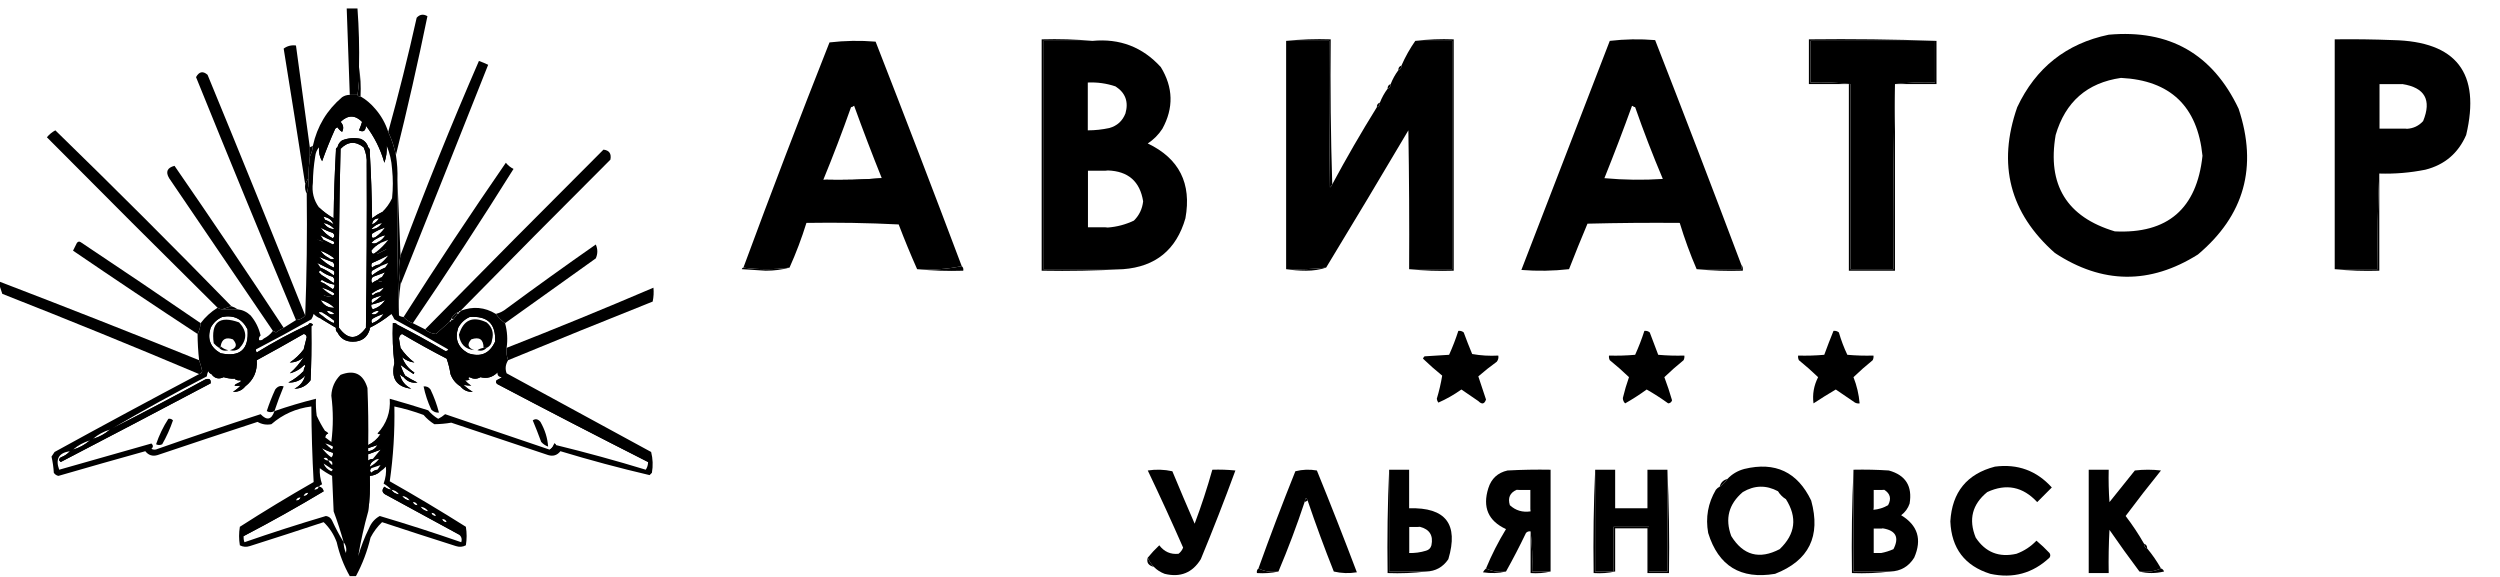
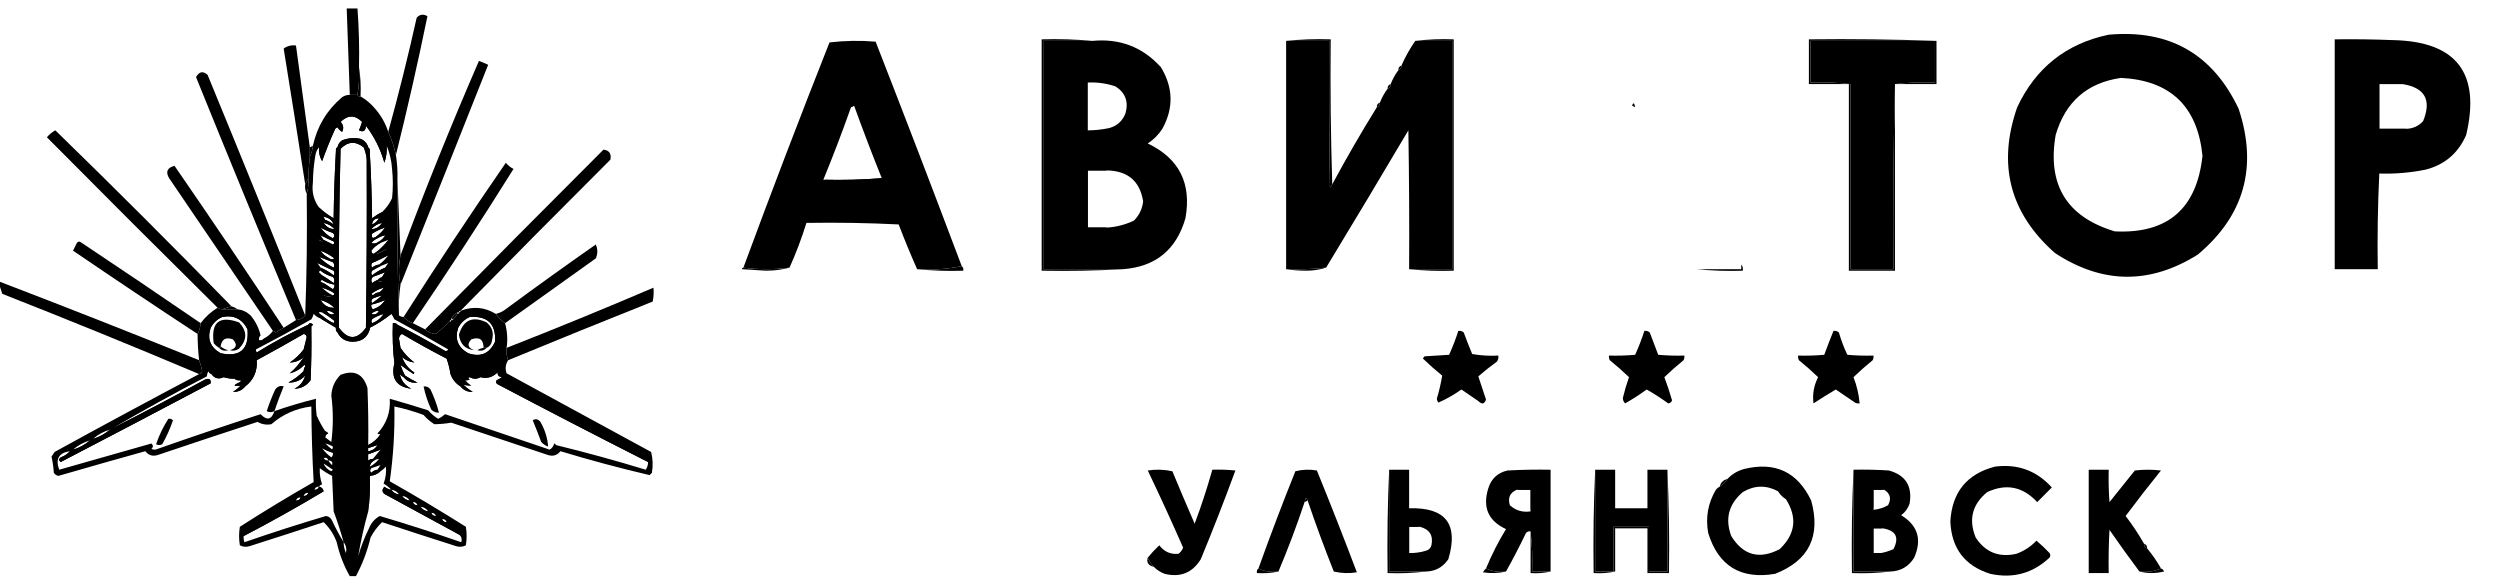
<svg xmlns="http://www.w3.org/2000/svg" width="403" height="93" viewBox="0 0 403 93" fill="none">
  <g clip-path="url(#clip0_14_2)">
    <path fill-rule="evenodd" clip-rule="evenodd" d="M57.872 10.817C57.953 12.356 57.87 13.848 57.625 15.293C57.211 15.293 56.798 15.293 56.385 15.293C56.235 10.65 56.07 6.009 55.89 1.368C56.468 1.368 57.046 1.368 57.625 1.368C57.858 4.508 57.941 7.658 57.872 10.817Z" fill="black" />
    <path fill-rule="evenodd" clip-rule="evenodd" d="M63.821 24.991C63.562 23.714 63.149 22.471 62.581 21.261C64.257 15.201 65.785 9.067 67.167 2.86C67.669 2.306 68.247 2.223 68.902 2.611C67.367 10.097 65.673 17.557 63.821 24.991Z" fill="black" />
    <path fill-rule="evenodd" clip-rule="evenodd" d="M339.922 5.595C349.698 4.715 356.677 8.694 360.866 17.531C363.974 26.901 361.785 34.733 354.298 41.029C346.57 45.886 338.886 45.803 331.248 40.781C323.973 34.343 321.951 26.51 325.176 17.282C328.167 10.921 333.084 7.025 339.922 5.595ZM341.905 12.557C349.861 12.955 354.241 17.141 355.041 25.115C354.129 33.649 349.42 37.71 340.914 37.299C333.169 34.986 329.989 29.805 331.372 21.758C332.941 16.41 336.453 13.343 341.905 12.557Z" fill="black" />
    <path fill-rule="evenodd" clip-rule="evenodd" d="M155.029 42.894C152.73 43.385 150.334 43.551 147.841 43.392C146.795 41.038 145.803 38.635 144.867 36.18C139.913 35.932 134.956 35.849 129.996 35.932C129.234 38.392 128.325 40.796 127.27 43.143C124.767 43.47 122.289 43.47 119.834 43.143C124.319 30.994 128.945 18.893 133.714 6.838C136.188 6.548 138.667 6.507 141.149 6.714C145.849 18.746 150.476 30.806 155.029 42.894ZM137.679 17.033C139.098 20.958 140.586 24.853 142.141 28.721C139.045 28.968 135.906 29.051 132.723 28.969C134.308 25.111 135.795 21.215 137.184 17.282C137.349 17.199 137.514 17.116 137.679 17.033Z" fill="black" />
    <path fill-rule="evenodd" clip-rule="evenodd" d="M176.096 6.59C173.452 6.59 170.809 6.59 168.165 6.59C168.165 18.857 168.165 31.124 168.165 43.392C172.461 43.392 176.757 43.392 181.053 43.392C176.718 43.64 172.339 43.722 167.917 43.64C167.917 31.207 167.917 18.774 167.917 6.341C170.688 6.259 173.414 6.342 176.096 6.59Z" fill="black" />
    <path fill-rule="evenodd" clip-rule="evenodd" d="M176.095 6.59C180.498 6.168 184.175 7.577 187.124 10.817C189.129 14.094 189.212 17.41 187.372 20.763C186.753 21.716 185.968 22.504 185.018 23.126C190.088 25.549 192.112 29.569 191.09 35.186C189.629 40.258 186.283 42.994 181.052 43.392C176.756 43.392 172.46 43.392 168.164 43.392C168.164 31.124 168.164 18.857 168.164 6.59C170.808 6.59 173.451 6.59 176.095 6.59ZM175.352 13.303C176.878 13.233 178.365 13.44 179.813 13.925C181.416 14.951 181.954 16.402 181.424 18.277C180.946 19.502 180.079 20.29 178.822 20.639C177.677 20.886 176.52 21.011 175.352 21.012C175.352 18.442 175.352 15.873 175.352 13.303ZM178.574 27.477C181.86 27.586 183.761 29.244 184.274 32.45C184.142 33.669 183.646 34.705 182.787 35.559C181.454 36.196 180.049 36.569 178.574 36.678C177.5 36.678 176.426 36.678 175.352 36.678C175.352 33.611 175.352 30.544 175.352 27.477C176.426 27.477 177.5 27.477 178.574 27.477Z" fill="black" />
    <path fill-rule="evenodd" clip-rule="evenodd" d="M207.324 6.59C209.637 6.59 211.951 6.59 214.264 6.59C214.223 14.464 214.264 22.339 214.388 30.213C214.566 30.077 214.69 29.912 214.76 29.715C217.031 25.488 219.427 21.343 221.947 17.282C222.296 17.165 222.461 16.916 222.443 16.536C222.759 15.726 223.172 14.979 223.682 14.298C224.031 14.181 224.196 13.932 224.178 13.552C224.494 12.742 224.907 11.996 225.417 11.314C225.766 11.197 225.931 10.948 225.913 10.568C226.532 9.16 227.275 7.833 228.143 6.59C230.126 6.59 232.109 6.59 234.092 6.59C234.092 18.857 234.092 31.124 234.092 43.392C231.779 43.392 229.465 43.392 227.152 43.392C227.193 35.931 227.152 28.471 227.028 21.012C222.642 28.431 218.222 35.809 213.768 43.143C211.641 43.384 209.493 43.467 207.324 43.392C207.324 31.124 207.324 18.857 207.324 6.59Z" fill="black" />
    <path fill-rule="evenodd" clip-rule="evenodd" d="M207.324 6.59C209.675 6.343 212.071 6.26 214.512 6.341C214.43 14.175 214.512 21.966 214.76 29.715C214.69 29.912 214.566 30.077 214.388 30.213C214.264 22.339 214.223 14.464 214.264 6.59C211.951 6.59 209.637 6.59 207.324 6.59Z" fill="black" />
    <path fill-rule="evenodd" clip-rule="evenodd" d="M228.144 6.59C230.164 6.343 232.229 6.26 234.34 6.341C234.34 18.774 234.34 31.207 234.34 43.64C231.899 43.722 229.503 43.639 227.152 43.392C229.466 43.392 231.779 43.392 234.092 43.392C234.092 31.124 234.092 18.857 234.092 6.59C232.109 6.59 230.127 6.59 228.144 6.59Z" fill="black" />
-     <path fill-rule="evenodd" clip-rule="evenodd" d="M280.687 42.646C280.687 42.894 280.687 43.143 280.687 43.392C278.291 43.392 275.896 43.392 273.5 43.392C272.451 40.957 271.544 38.471 270.773 35.932C265.816 35.89 260.86 35.932 255.903 36.056C254.879 38.483 253.888 40.929 252.928 43.392C250.371 43.681 247.81 43.723 245.245 43.516C249.994 31.211 254.745 18.902 259.496 6.589C261.915 6.303 264.352 6.262 266.808 6.465C271.507 18.498 276.134 30.558 280.687 42.646ZM263.09 17.033C263.256 17.116 263.42 17.199 263.586 17.282C264.949 21.18 266.436 25.035 268.047 28.845C264.904 29.052 261.764 29.01 258.629 28.721C260.188 24.847 261.675 20.951 263.09 17.033Z" fill="black" />
    <path fill-rule="evenodd" clip-rule="evenodd" d="M312.164 6.59C312.082 6.59 311.998 6.59 311.916 6.59C305.224 6.59 298.533 6.59 291.841 6.59C291.841 8.827 291.841 11.066 291.841 13.303C294.034 13.222 296.183 13.305 298.285 13.552C298.203 13.552 298.119 13.552 298.037 13.552C295.888 13.552 293.742 13.552 291.593 13.552C291.593 11.148 291.593 8.745 291.593 6.341C298.493 6.258 305.351 6.341 312.164 6.59Z" fill="black" />
    <path fill-rule="evenodd" clip-rule="evenodd" d="M311.916 6.59C311.916 8.828 311.916 11.066 311.916 13.303C309.723 13.222 307.574 13.305 305.472 13.552C305.225 23.456 305.143 33.403 305.225 43.392C302.912 43.392 300.597 43.392 298.285 43.392C298.285 33.445 298.285 23.499 298.285 13.552C296.183 13.305 294.034 13.222 291.841 13.303C291.841 11.066 291.841 8.828 291.841 6.59C298.533 6.59 305.225 6.59 311.916 6.59Z" fill="black" />
    <path fill-rule="evenodd" clip-rule="evenodd" d="M383.544 27.975C383.296 33.071 383.214 38.21 383.296 43.392C380.984 43.392 378.669 43.392 376.356 43.392C376.356 31.041 376.356 18.691 376.356 6.341C379.497 6.3 382.637 6.341 385.775 6.465C395.986 6.69 399.909 11.787 397.547 21.758C396.271 24.697 394.08 26.562 390.979 27.353C388.526 27.846 386.047 28.054 383.544 27.975ZM387.262 13.552C390.89 14.12 392.006 16.109 390.608 19.52C389.911 20.286 389.044 20.701 388.005 20.763C386.518 20.763 385.031 20.763 383.544 20.763C383.544 18.36 383.544 15.956 383.544 13.552C384.783 13.552 386.022 13.552 387.262 13.552Z" fill="black" />
    <path fill-rule="evenodd" clip-rule="evenodd" d="M49.941 23.747C49.941 24.245 49.941 24.742 49.941 25.239C49.818 26.396 49.736 27.557 49.694 28.721C49.528 29.052 49.363 29.384 49.198 29.715C48.065 22.425 46.909 15.131 45.728 7.833C46.311 7.403 46.972 7.237 47.711 7.336C48.454 12.806 49.198 18.276 49.941 23.747Z" fill="black" />
    <path fill-rule="evenodd" clip-rule="evenodd" d="M64.564 45.878C64.24 44.328 64.24 42.753 64.564 41.154C68.514 30.579 72.728 20.136 77.204 9.822C77.71 10.005 78.206 10.212 78.692 10.444C74.006 22.268 69.297 34.08 64.564 45.878Z" fill="black" />
    <path fill-rule="evenodd" clip-rule="evenodd" d="M225.913 10.568C225.931 10.948 225.766 11.197 225.417 11.314C225.399 10.934 225.565 10.686 225.913 10.568Z" fill="black" />
    <path fill-rule="evenodd" clip-rule="evenodd" d="M49.198 50.852C48.819 51.311 48.323 51.559 47.711 51.598C42.27 38.58 36.9 25.525 31.601 12.433C32.097 11.53 32.717 11.406 33.459 12.06C38.779 24.97 44.025 37.901 49.198 50.852Z" fill="black" />
    <path fill-rule="evenodd" clip-rule="evenodd" d="M57.872 10.817C58.118 12.345 58.2 13.92 58.12 15.541C57.874 15.584 57.709 15.501 57.624 15.293C57.87 13.848 57.952 12.356 57.872 10.817Z" fill="black" />
    <path fill-rule="evenodd" clip-rule="evenodd" d="M311.916 6.59C311.998 6.59 312.082 6.59 312.164 6.59C312.164 8.91 312.164 11.231 312.164 13.552C309.933 13.552 307.702 13.552 305.472 13.552C307.573 13.305 309.722 13.222 311.916 13.303C311.916 11.066 311.916 8.828 311.916 6.59Z" fill="black" />
    <path fill-rule="evenodd" clip-rule="evenodd" d="M298.036 13.552C298.118 13.552 298.202 13.552 298.284 13.552C298.284 23.499 298.284 33.445 298.284 43.392C300.596 43.392 302.911 43.392 305.224 43.392C305.142 33.403 305.224 23.456 305.472 13.552C305.472 23.582 305.472 33.611 305.472 43.641C302.993 43.641 300.515 43.641 298.036 43.641C298.036 33.611 298.036 23.582 298.036 13.552Z" fill="black" />
    <path fill-rule="evenodd" clip-rule="evenodd" d="M387.261 13.552C386.022 13.552 384.783 13.552 383.544 13.552C383.544 15.956 383.544 18.36 383.544 20.764C385.031 20.764 386.518 20.764 388.005 20.764C386.483 21.01 384.912 21.093 383.296 21.012C383.296 18.443 383.296 15.873 383.296 13.304C384.666 13.224 385.988 13.307 387.261 13.552Z" fill="black" />
    <path fill-rule="evenodd" clip-rule="evenodd" d="M224.178 13.552C224.196 13.932 224.03 14.181 223.682 14.298C223.664 13.919 223.829 13.67 224.178 13.552Z" fill="black" />
    <path fill-rule="evenodd" clip-rule="evenodd" d="M56.385 15.293C56.798 15.293 57.211 15.293 57.624 15.293C57.709 15.501 57.874 15.584 58.12 15.541C59.004 16.053 59.789 16.716 60.475 17.531C61.434 18.626 62.136 19.869 62.581 21.261C63.148 22.47 63.562 23.714 63.821 24.991C64.029 26.305 64.112 27.631 64.068 28.969C63.986 36.306 64.069 43.6 64.316 50.852C64.537 51.003 64.785 51.086 65.06 51.1C65.468 51.554 65.964 51.886 66.547 52.095C67.201 52.423 67.862 52.755 68.53 53.09C69.007 53.535 69.585 53.784 70.265 53.836C70.636 54.253 71.091 54.584 71.628 54.83C71.933 53.839 72.222 52.844 72.495 51.846C72.66 51.846 72.743 51.763 72.743 51.598C72.826 51.598 72.908 51.598 72.991 51.598C73.236 51.276 73.484 50.944 73.734 50.603C73.9 50.603 73.982 50.52 73.982 50.354C74.148 50.354 74.23 50.271 74.23 50.106C76.238 49.337 78.138 49.503 79.931 50.603C80.344 51.183 80.84 51.68 81.418 52.095C81.779 53.425 81.861 54.751 81.666 56.074C81.59 56.791 81.672 57.454 81.913 58.063C81.484 58.743 81.401 59.448 81.666 60.176C89.431 64.404 97.197 68.631 104.963 72.858C105.244 73.956 105.285 75.075 105.087 76.215C104.963 76.34 104.839 76.464 104.715 76.588C99.902 75.463 95.11 74.179 90.34 72.734C89.822 73.393 89.161 73.601 88.358 73.356C83.153 71.615 77.948 69.874 72.743 68.134C71.848 68.29 70.939 68.372 70.017 68.382C69.359 67.971 68.781 67.474 68.282 66.89C66.741 66.317 65.171 65.862 63.573 65.523C63.649 69.578 63.401 73.598 62.829 77.583C66.98 79.934 71.07 82.379 75.098 84.918C75.263 85.913 75.263 86.908 75.098 87.902C74.586 88.174 74.049 88.215 73.487 88.027C69.512 86.766 65.547 85.482 61.59 84.172C60.835 84.89 60.215 85.719 59.731 86.659C59.21 88.85 58.425 90.923 57.377 92.876C57.046 92.876 56.715 92.876 56.385 92.876C55.419 91.172 54.717 89.349 54.278 87.405C53.819 86.148 53.117 85.071 52.172 84.172C48.215 85.482 44.249 86.766 40.275 88.027C39.713 88.215 39.176 88.174 38.664 87.902C38.499 86.908 38.499 85.913 38.664 84.918C42.564 82.416 46.53 80.012 50.561 77.707C50.335 73.655 50.212 69.594 50.189 65.523C47.722 65.834 45.574 66.787 43.745 68.382C42.961 68.532 42.218 68.408 41.514 68.009C36.139 69.765 30.769 71.548 25.404 73.356C24.601 73.601 23.94 73.393 23.421 72.734C18.748 74.034 14.08 75.361 9.418 76.713C9.105 76.648 8.858 76.482 8.675 76.215C8.623 75.323 8.499 74.452 8.303 73.604C8.468 73.356 8.633 73.107 8.798 72.858C16.538 68.603 24.304 64.417 32.096 60.301C32.365 60.271 32.531 60.105 32.592 59.803C32.463 59.203 32.298 58.623 32.096 58.063C31.939 56.659 31.856 55.25 31.848 53.836C32.124 53.314 32.289 52.733 32.344 52.095C33.098 51.089 34.007 50.261 35.07 49.608C35.291 49.76 35.539 49.843 35.814 49.857C36.64 49.857 37.466 49.857 38.292 49.857C39.102 49.952 39.805 50.284 40.399 50.852C41.196 51.799 41.733 52.877 42.01 54.084C41.786 54.261 41.703 54.509 41.762 54.83C42.082 54.889 42.33 54.806 42.506 54.581C43.121 54.278 43.616 53.864 43.993 53.338C44.154 53.414 44.319 53.497 44.489 53.587C44.896 53.289 45.309 53.041 45.728 52.841C46.398 52.423 47.058 52.009 47.711 51.598C48.323 51.559 48.818 51.311 49.198 50.852C49.445 44.346 49.528 37.798 49.445 31.207C49.688 30.43 49.771 29.601 49.693 28.721C49.735 27.557 49.818 26.396 49.941 25.239C50.217 24.717 50.382 24.137 50.437 23.499C51.125 20.361 52.695 17.75 55.146 15.666C55.524 15.415 55.937 15.291 56.385 15.293ZM62.334 23.499C62.823 24.663 63.112 25.906 63.201 27.229C63.366 28.803 63.366 30.378 63.201 31.953C62.802 32.808 62.265 33.554 61.59 34.191C61.029 34.46 60.492 34.792 59.979 35.186C59.937 31.579 59.813 28.015 59.607 24.493C59.666 24.172 59.583 23.924 59.359 23.747C59.172 23.103 58.759 22.647 58.12 22.38C57.098 22.167 56.106 22.25 55.146 22.628C54.739 22.909 54.491 23.282 54.402 23.747C54.195 23.832 54.112 23.998 54.154 24.245C53.949 27.849 53.825 31.496 53.783 35.186C52.924 34.694 52.139 34.114 51.428 33.445C50.572 32.276 50.242 30.95 50.437 29.467C50.454 28.048 50.578 26.639 50.809 25.239C50.868 24.654 51.075 24.157 51.428 23.747C51.355 24.552 51.52 25.297 51.924 25.985C52.553 24.217 53.255 22.477 54.031 20.763C54.133 20.65 54.257 20.567 54.402 20.515C54.596 20.822 54.844 21.071 55.146 21.261C55.446 20.679 55.364 20.14 54.898 19.644C56.083 18.508 57.239 18.508 58.368 19.644C58.227 20.11 58.062 20.566 57.872 21.012C58.571 21.355 58.942 21.107 58.987 20.266C60.354 22.055 61.346 24.044 61.962 26.234C62.268 25.349 62.392 24.437 62.334 23.499ZM58.616 23.747C59.01 24.609 59.175 25.521 59.111 26.483C59.153 35.269 59.111 44.055 58.987 52.841C57.543 54.816 56.097 54.816 54.65 52.841C54.571 43.215 54.653 33.6 54.898 23.996C56.068 22.791 57.307 22.709 58.616 23.747ZM52.172 34.937C52.999 35.071 53.536 35.486 53.783 36.181C53.351 35.868 52.897 35.619 52.42 35.434C52.337 35.269 52.254 35.103 52.172 34.937ZM62.086 36.678C61.666 37.265 61.17 37.762 60.599 38.17C60.038 38.514 59.832 38.349 59.979 37.672C60.638 37.238 61.34 36.907 62.086 36.678ZM51.676 37.921C52.354 38.282 53.056 38.613 53.783 38.916C53.953 39.123 53.912 39.288 53.659 39.413C53.155 39.15 52.659 38.901 52.172 38.667C52.006 38.418 51.841 38.17 51.676 37.921ZM62.086 37.921C61.831 38.342 61.501 38.674 61.094 38.916C60.687 39.256 60.274 39.339 59.855 39.164C60.134 38.827 60.464 38.578 60.846 38.418C61.231 38.184 61.644 38.019 62.086 37.921ZM62.581 38.667C61.996 39.42 61.335 40.083 60.599 40.656C60.196 41.063 59.948 40.98 59.855 40.408C60.257 39.875 60.753 39.461 61.342 39.164C61.755 38.999 62.168 38.833 62.581 38.667ZM62.581 41.154C62.161 41.741 61.666 42.238 61.094 42.646C60.68 42.708 60.309 42.874 59.979 43.143C59.814 42.894 59.814 42.646 59.979 42.397C60.871 42.012 61.738 41.597 62.581 41.154ZM51.18 42.397C52.027 42.833 52.894 43.248 53.783 43.64C53.948 43.889 53.948 44.138 53.783 44.386C53.128 43.872 52.426 43.458 51.676 43.143C51.511 42.894 51.346 42.646 51.18 42.397ZM62.581 42.397C62.416 42.646 62.251 42.894 62.086 43.143C61.336 43.458 60.634 43.872 59.979 44.386C59.814 44.138 59.814 43.889 59.979 43.64C60.444 43.365 60.898 43.116 61.342 42.894C61.755 42.728 62.168 42.563 62.581 42.397ZM51.428 41.402C52.166 41.689 52.91 41.979 53.659 42.273C53.911 42.533 53.952 42.824 53.783 43.143C52.883 42.693 52.098 42.113 51.428 41.402ZM51.676 40.408C52.474 40.708 53.218 41.123 53.907 41.651C53.587 41.877 53.257 41.835 52.915 41.527C52.39 41.266 51.977 40.893 51.676 40.408ZM51.18 38.667C51.455 38.681 51.703 38.764 51.924 38.916C52.446 39.303 53.025 39.635 53.659 39.91C53.989 40.242 53.989 40.574 53.659 40.905C52.673 40.331 51.847 39.585 51.18 38.667ZM51.676 36.678C52.295 37.029 52.956 37.319 53.659 37.548C53.964 37.842 53.964 38.132 53.659 38.418C52.84 38.011 52.179 37.431 51.676 36.678ZM52.172 35.932C52.867 36.073 53.445 36.404 53.907 36.926C53.205 36.945 52.626 36.613 52.172 35.932ZM51.676 43.64C52.252 44.095 52.913 44.427 53.659 44.635C53.935 44.939 53.976 45.271 53.783 45.63C53.177 45.182 52.558 44.767 51.924 44.386C51.777 44.224 51.612 44.059 51.428 43.889C51.459 43.738 51.541 43.655 51.676 43.64ZM62.086 43.889C61.92 44.138 61.755 44.386 61.59 44.635C61.29 44.742 61.042 44.908 60.846 45.132C60.544 45.264 60.255 45.429 59.979 45.63C59.785 45.271 59.827 44.939 60.103 44.635C60.769 44.383 61.43 44.134 62.086 43.889ZM51.676 45.381C51.691 45.246 51.773 45.163 51.924 45.132C52.538 45.524 53.199 45.773 53.907 45.878C53.961 46.17 53.878 46.419 53.659 46.624C53.156 46.29 52.66 45.959 52.172 45.63C52.006 45.547 51.841 45.464 51.676 45.381ZM51.924 46.376C52.526 46.553 53.104 46.801 53.659 47.122C53.974 47.31 53.974 47.475 53.659 47.619C53.006 47.293 52.427 46.878 51.924 46.376ZM61.838 46.376C61.638 46.681 61.39 46.93 61.094 47.122C60.712 47.172 60.381 47.338 60.103 47.619C60.02 47.536 59.938 47.453 59.855 47.37C60.452 46.905 61.113 46.573 61.838 46.376ZM52.172 47.619C52.572 47.753 52.986 47.836 53.411 47.868C53.779 48.11 53.903 48.441 53.783 48.862C53.117 48.593 52.58 48.179 52.172 47.619ZM51.676 48.365C52.535 48.588 53.278 49.002 53.907 49.608C52.961 49.671 52.218 49.256 51.676 48.365ZM62.086 48.365C61.619 49.099 60.958 49.596 60.103 49.857C59.883 49.652 59.801 49.403 59.855 49.111C60.622 48.934 61.365 48.685 62.086 48.365ZM61.59 47.619C61.099 48.067 60.562 48.482 59.979 48.862C59.793 48.58 59.834 48.331 60.103 48.116C60.586 47.899 61.082 47.734 61.59 47.619ZM61.094 45.381C61.26 45.381 61.425 45.381 61.59 45.381C61.203 45.909 60.708 46.324 60.103 46.624C59.883 46.419 59.801 46.17 59.855 45.878C60.364 45.903 60.777 45.737 61.094 45.381ZM62.334 40.159C61.742 40.914 60.998 41.495 60.103 41.9C60.02 41.817 59.938 41.734 59.855 41.651C60.202 41.397 60.533 41.148 60.846 40.905C61.346 40.649 61.842 40.401 62.334 40.159ZM61.59 35.932C61.135 36.613 60.557 36.945 59.855 36.926C60.317 36.404 60.895 36.073 61.59 35.932ZM61.094 35.186C60.844 35.643 60.473 35.975 59.979 36.181C60.011 35.551 60.382 35.219 61.094 35.186ZM51.924 50.354C52.619 50.746 53.28 51.201 53.907 51.722C53.865 51.846 53.824 51.971 53.783 52.095C53.092 51.77 52.472 51.356 51.924 50.852C51.258 50.381 51.258 50.215 51.924 50.354ZM52.667 50.106C53.159 50.077 53.572 50.242 53.907 50.603C53.392 50.804 52.978 50.638 52.667 50.106ZM61.094 50.106C60.783 50.638 60.37 50.804 59.855 50.603C60.19 50.242 60.602 50.077 61.094 50.106ZM51.676 51.349C52.505 51.847 53.331 52.345 54.154 52.841C54.096 53.162 54.178 53.411 54.402 53.587C54.899 54.584 55.725 55.081 56.881 55.079C58.3 55.075 59.209 54.412 59.607 53.09C59.607 53.007 59.607 52.924 59.607 52.841C60.846 52.22 62.002 51.474 63.077 50.603C63.263 50.859 63.428 51.15 63.573 51.473C66.496 53.04 69.388 54.656 72.247 56.322C72.134 56.521 71.969 56.603 71.752 56.571C69.232 55.099 66.671 53.69 64.068 52.344C63.893 52.119 63.645 52.036 63.325 52.095C63.244 54.295 63.327 56.45 63.573 58.56C62.992 60.993 63.901 62.361 66.299 62.663C65.276 62.141 64.657 61.353 64.44 60.301C64.616 60.52 64.822 60.685 65.06 60.798C65.638 61.502 66.381 61.792 67.29 61.668C66.589 61.331 65.928 60.958 65.308 60.549C64.996 60.006 64.748 59.425 64.564 58.809C65.237 59.334 65.94 59.831 66.671 60.301C66.712 60.218 66.753 60.135 66.795 60.052C65.855 59.441 65.194 58.612 64.812 57.566C65.4 58.069 66.061 58.359 66.795 58.436C65.908 57.77 65.165 56.982 64.564 56.074C64.483 55.579 64.4 55.082 64.316 54.581C64.351 54.201 64.516 53.952 64.812 53.836C67.153 55.218 69.548 56.544 71.999 57.814C72.285 58.622 72.491 59.45 72.619 60.301C72.935 61.155 73.472 61.818 74.23 62.29C74.744 62.921 75.405 63.211 76.213 63.16C75.656 62.843 75.16 62.47 74.726 62.041C75.154 62.12 75.567 62.161 75.965 62.166C75.57 61.93 75.24 61.64 74.974 61.295C75.234 61.333 75.482 61.291 75.717 61.171C75.41 60.999 75.41 60.875 75.717 60.798C76.296 61.13 76.874 61.13 77.452 60.798C78.478 61.076 79.386 60.827 80.178 60.052C80.178 60.549 80.426 60.798 80.922 60.798C80.666 60.984 80.377 61.15 80.055 61.295C79.902 61.531 79.943 61.739 80.178 61.917C88.249 66.173 96.346 70.359 104.468 74.475C104.47 74.924 104.346 75.339 104.096 75.718C99.302 74.256 94.469 72.93 89.597 71.739C89.582 71.604 89.499 71.522 89.349 71.491C89.211 71.946 88.963 72.278 88.605 72.485C82.992 70.58 77.374 68.674 71.752 66.766C71.411 67.067 71.039 67.316 70.636 67.512C70.029 67.153 69.493 66.697 69.025 66.144C66.966 65.483 64.901 64.862 62.829 64.279C62.974 66.434 62.313 68.299 60.846 69.874C60.994 69.99 61.159 70.031 61.342 69.999C60.834 70.757 60.173 71.337 59.359 71.739C59.401 68.671 59.359 65.605 59.235 62.539C58.544 60.264 57.098 59.56 54.898 60.425C53.967 61.342 53.471 62.461 53.411 63.782C53.73 66.266 53.73 68.753 53.411 71.242C53.076 70.987 52.745 70.739 52.42 70.496C52.439 70.185 52.604 69.978 52.915 69.874C52.78 69.696 52.615 69.572 52.42 69.501C51.905 68.719 51.451 67.89 51.056 67.015C50.933 66.107 50.892 65.195 50.932 64.279C48.673 64.842 46.442 65.505 44.241 66.269C43.767 67.671 43.023 67.837 42.01 66.766C36.45 68.556 30.915 70.421 25.404 72.361C25.074 72.527 24.743 72.527 24.413 72.361C24.718 72.067 24.718 71.777 24.413 71.491C19.456 72.9 14.499 74.309 9.542 75.718C8.903 73.984 9.481 72.99 11.277 72.734C10.883 73.183 10.387 73.514 9.79 73.729C9.459 73.977 9.459 74.226 9.79 74.475C17.864 70.279 25.919 66.052 33.955 61.793C34.029 61.148 33.74 60.941 33.087 61.171C28.156 63.852 23.199 66.463 18.217 69.004C23.161 66.108 28.201 63.331 33.335 60.674C33.373 60.373 33.456 60.083 33.583 59.803C33.666 60.052 33.831 60.218 34.079 60.301C34.601 61.012 35.262 61.178 36.062 60.798C36.623 60.977 37.201 61.06 37.797 61.047C38.061 61.279 38.392 61.362 38.788 61.295C38.788 61.378 38.788 61.461 38.788 61.544C37.509 62.105 37.509 62.312 38.788 62.166C38.42 62.557 38.007 62.889 37.549 63.16C38.357 63.211 39.018 62.921 39.532 62.29C40.888 61.24 41.508 59.831 41.39 58.063C43.946 56.678 46.465 55.269 48.95 53.836C49.219 53.865 49.384 54.031 49.445 54.333C49.279 55.001 49.114 55.664 48.95 56.322C48.337 57.144 47.593 57.849 46.719 58.436C47.559 58.43 48.303 58.14 48.95 57.566C48.357 58.536 47.613 59.406 46.719 60.176C47.603 59.965 48.388 59.509 49.074 58.809C49.172 58.865 49.214 58.949 49.198 59.057C49.046 59.279 48.964 59.528 48.95 59.803C48.233 60.563 47.407 61.184 46.471 61.668C47.54 61.713 48.449 61.34 49.198 60.549C48.944 61.51 48.365 62.214 47.463 62.663C48.531 62.645 49.399 62.189 50.065 61.295C50.189 58.644 50.23 55.992 50.189 53.338C50.189 53.09 50.189 52.841 50.189 52.592C50.532 52.393 50.491 52.227 50.065 52.095C49.875 52.112 49.752 52.195 49.693 52.344C46.84 53.671 44.073 55.163 41.39 56.819C41.275 56.672 41.234 56.506 41.266 56.322C44.268 54.763 47.242 53.147 50.189 51.473C50.36 51.208 50.484 50.918 50.561 50.603C50.876 50.947 51.248 51.196 51.676 51.349ZM61.838 50.603C61.394 51.304 60.774 51.802 59.979 52.095C59.793 51.813 59.834 51.564 60.103 51.349C60.658 51.029 61.236 50.78 61.838 50.603ZM35.814 51.1C37.685 50.734 39.048 51.397 39.903 53.09C40.151 56.323 38.706 57.608 35.566 56.944C33.905 56.005 33.368 54.637 33.955 52.841C34.387 52.034 35.006 51.454 35.814 51.1ZM75.717 51.1C78.602 50.886 79.965 52.213 79.807 55.079C78.919 57.006 77.474 57.627 75.469 56.944C73.809 56.005 73.272 54.637 73.858 52.841C74.29 52.034 74.91 51.454 75.717 51.1ZM72.495 51.846C72.222 52.844 71.933 53.839 71.628 54.83C71.091 54.584 70.636 54.253 70.265 53.836C71.008 53.172 71.752 52.509 72.495 51.846ZM17.721 69.253C16.933 69.939 16.024 70.436 14.995 70.745C15.782 70.059 16.691 69.561 17.721 69.253ZM14.499 70.993C13.711 71.679 12.803 72.176 11.773 72.485C12.56 71.799 13.469 71.302 14.499 70.993ZM52.42 71.491C52.862 71.588 53.275 71.754 53.659 71.988C53.691 72.172 53.65 72.338 53.535 72.485C53.122 72.179 52.75 71.847 52.42 71.491ZM60.846 71.739C60.524 72.317 60.028 72.648 59.359 72.734C59.359 72.568 59.359 72.403 59.359 72.237C59.855 72.071 60.351 71.905 60.846 71.739ZM51.924 72.237C52.466 72.549 53.044 72.798 53.659 72.983C53.713 73.275 53.631 73.523 53.411 73.729C52.828 73.309 52.332 72.811 51.924 72.237ZM61.342 72.485C60.929 72.983 60.516 73.48 60.103 73.977C59.828 73.991 59.58 74.074 59.359 74.226C59.359 73.894 59.359 73.563 59.359 73.231C60.02 72.983 60.681 72.734 61.342 72.485ZM52.915 74.226C52.604 74.236 52.356 74.111 52.172 73.853C52.543 73.707 52.791 73.832 52.915 74.226ZM61.094 73.977C60.7 74.508 60.204 74.922 59.607 75.221C59.674 74.741 59.922 74.409 60.351 74.226C60.572 74.074 60.819 73.991 61.094 73.977ZM52.915 74.226C53.457 74.229 53.663 74.477 53.535 74.972C53.276 74.755 53.069 74.506 52.915 74.226ZM52.172 74.723C52.66 75.052 53.156 75.384 53.659 75.718C53.576 75.801 53.493 75.884 53.411 75.967C52.805 75.712 52.392 75.297 52.172 74.723ZM61.342 74.972C61.177 75.221 61.012 75.469 60.846 75.718C60.464 75.768 60.133 75.934 59.855 76.215C59.592 75.985 59.592 75.737 59.855 75.469C60.351 75.303 60.846 75.138 61.342 74.972ZM63.077 78.951C62.663 78.888 62.291 78.722 61.962 78.453C61.471 79.033 61.594 79.489 62.334 79.821C66.23 81.941 70.113 84.054 73.982 86.162C74.389 86.483 74.513 86.897 74.354 87.405C70.012 85.898 65.634 84.489 61.218 83.178C60.415 83.62 59.836 84.283 59.483 85.167C58.766 86.606 58.188 88.098 57.748 89.643C58.152 87.223 58.688 84.82 59.359 82.432C59.605 80.571 59.688 78.665 59.607 76.713C60.286 76.661 60.865 76.412 61.342 75.967C61.663 75.77 61.952 75.521 62.21 75.221C62.296 76.154 62.172 77.066 61.838 77.956C62.313 78.232 62.727 78.564 63.077 78.951ZM55.394 87.405C54.718 86.299 54.099 85.139 53.535 83.924C53.342 83.497 53.012 83.249 52.544 83.178C48.128 84.489 43.749 85.898 39.408 87.405C39.286 87.084 39.245 86.752 39.284 86.41C43.653 84.136 47.949 81.732 52.172 79.199C52.078 78.773 51.83 78.525 51.428 78.453C51.532 78.274 51.697 78.149 51.924 78.08C51.625 77.233 51.501 76.363 51.552 75.469C52.171 75.946 52.832 76.36 53.535 76.713C53.617 78.619 53.7 80.525 53.783 82.432C54.394 84.072 54.931 85.729 55.394 87.405ZM51.428 78.453C51.311 78.803 51.063 78.969 50.685 78.951C50.802 78.601 51.05 78.435 51.428 78.453ZM63.077 78.951C63.616 79.013 64.029 79.261 64.316 79.697C63.777 79.634 63.364 79.386 63.077 78.951ZM49.693 79.448C49.576 79.797 49.328 79.963 48.95 79.945C49.067 79.596 49.315 79.43 49.693 79.448ZM64.812 79.945C65.351 80.007 65.764 80.256 66.051 80.691C65.512 80.629 65.099 80.38 64.812 79.945ZM48.454 80.194C48.337 80.543 48.089 80.709 47.711 80.691C47.828 80.341 48.076 80.176 48.454 80.194ZM66.547 80.94C66.925 80.922 67.173 81.088 67.29 81.437C66.912 81.455 66.664 81.289 66.547 80.94ZM67.786 81.686C68.325 81.748 68.738 81.997 69.025 82.432C68.487 82.37 68.073 82.121 67.786 81.686ZM69.521 82.68C69.9 82.662 70.147 82.828 70.265 83.178C69.886 83.196 69.638 83.03 69.521 82.68ZM71.256 83.675C71.635 83.657 71.882 83.823 71.999 84.172C71.621 84.191 71.373 84.025 71.256 83.675ZM55.394 87.405C55.787 87.909 55.911 88.49 55.766 89.146C55.523 88.589 55.4 88.009 55.394 87.405Z" fill="black" />
    <path fill-rule="evenodd" clip-rule="evenodd" d="M62.334 23.499C62.392 24.437 62.269 25.349 61.962 26.234C61.346 24.044 60.355 22.055 58.988 20.266C58.943 21.107 58.571 21.355 57.873 21.012C58.062 20.566 58.227 20.11 58.368 19.644C57.24 18.508 56.083 18.508 54.898 19.644C55.364 20.14 55.447 20.679 55.146 21.261C54.844 21.071 54.596 20.822 54.403 20.515C54.257 20.567 54.133 20.65 54.031 20.763C53.255 22.477 52.553 24.217 51.924 25.985C51.52 25.297 51.355 24.552 51.428 23.747C51.665 22.564 51.995 21.404 52.42 20.266C53.432 18.876 54.589 17.591 55.89 16.412C56.666 16.215 57.41 16.298 58.12 16.66C60.202 18.565 61.606 20.845 62.334 23.499Z" fill="black" />
    <path fill-rule="evenodd" clip-rule="evenodd" d="M137.679 17.034C137.514 17.116 137.349 17.199 137.184 17.282C137.315 16.546 137.481 16.463 137.679 17.034Z" fill="black" />
    <path fill-rule="evenodd" clip-rule="evenodd" d="M222.443 16.536C222.461 16.916 222.296 17.165 221.948 17.282C221.93 16.902 222.095 16.654 222.443 16.536Z" fill="black" />
    <path fill-rule="evenodd" clip-rule="evenodd" d="M263.586 17.282C263.419 17.199 263.256 17.116 263.09 17.034C263.288 16.463 263.454 16.546 263.586 17.282Z" fill="black" />
    <path fill-rule="evenodd" clip-rule="evenodd" d="M37.301 49.36C36.806 49.525 36.31 49.691 35.814 49.857C35.539 49.843 35.291 49.76 35.071 49.608C25.868 40.499 16.697 31.34 7.56 22.131C7.945 21.66 8.399 21.288 8.923 21.012C18.505 30.336 27.964 39.785 37.301 49.36Z" fill="black" />
    <path fill-rule="evenodd" clip-rule="evenodd" d="M59.359 23.747C59.122 23.635 58.915 23.469 58.74 23.25C58.625 23.398 58.583 23.564 58.616 23.747C57.307 22.709 56.068 22.791 54.898 23.996C54.921 23.45 54.755 23.367 54.402 23.747C54.491 23.282 54.739 22.909 55.146 22.628C56.106 22.25 57.098 22.167 58.12 22.38C58.759 22.647 59.172 23.103 59.359 23.747Z" fill="black" />
    <path fill-rule="evenodd" clip-rule="evenodd" d="M59.36 23.747C59.584 23.924 59.666 24.172 59.608 24.493C59.608 33.943 59.608 43.392 59.608 52.841C59.608 52.924 59.608 53.007 59.608 53.09C59.442 44.221 59.277 35.352 59.112 26.483C59.176 25.521 59.011 24.609 58.616 23.747C58.584 23.564 58.625 23.398 58.74 23.25C58.916 23.469 59.122 23.635 59.36 23.747Z" fill="black" />
    <path fill-rule="evenodd" clip-rule="evenodd" d="M54.898 23.996C54.653 33.6 54.571 43.215 54.65 52.841C54.709 53.162 54.626 53.411 54.402 53.587C54.178 53.411 54.096 53.162 54.154 52.841C54.154 43.309 54.154 33.777 54.154 24.245C54.112 23.998 54.195 23.832 54.402 23.747C54.756 23.367 54.921 23.45 54.898 23.996Z" fill="black" />
    <path fill-rule="evenodd" clip-rule="evenodd" d="M50.437 23.499C50.382 24.137 50.217 24.717 49.941 25.239C49.941 24.742 49.941 24.245 49.941 23.747C50.107 23.665 50.272 23.582 50.437 23.499Z" fill="black" />
    <path fill-rule="evenodd" clip-rule="evenodd" d="M74.23 50.106C74.065 50.106 73.982 50.188 73.982 50.354C73.9 50.354 73.817 50.354 73.735 50.354C73.321 50.603 72.991 50.934 72.743 51.349C72.743 51.432 72.743 51.515 72.743 51.598C72.578 51.598 72.495 51.68 72.495 51.846C71.752 52.51 71.008 53.172 70.265 53.836C69.585 53.784 69.007 53.535 68.53 53.09C78.063 43.401 87.647 33.744 97.28 24.12C98.214 24.233 98.585 24.771 98.395 25.737C90.29 33.827 82.236 41.95 74.23 50.106Z" fill="black" />
    <path fill-rule="evenodd" clip-rule="evenodd" d="M59.111 26.483C59.277 35.352 59.442 44.221 59.607 53.09C59.209 54.413 58.3 55.075 56.881 55.079C55.725 55.081 54.899 54.584 54.402 53.587C54.626 53.411 54.709 53.162 54.65 52.841C56.097 54.817 57.543 54.817 58.987 52.841C59.111 44.055 59.153 35.269 59.111 26.483Z" fill="black" />
    <path fill-rule="evenodd" clip-rule="evenodd" d="M66.547 52.095C65.964 51.886 65.468 51.554 65.06 51.1C70.395 42.719 75.889 34.43 81.542 26.234C81.883 26.66 82.297 26.992 82.781 27.229C77.553 35.593 72.141 43.882 66.547 52.095Z" fill="black" />
    <path fill-rule="evenodd" clip-rule="evenodd" d="M45.728 52.841C45.309 53.041 44.896 53.289 44.489 53.587C44.319 53.497 44.154 53.414 43.993 53.338C38.422 45.149 32.846 36.943 27.263 28.721C26.66 27.701 26.948 27.038 28.131 26.731C34.098 35.37 39.964 44.073 45.728 52.841Z" fill="black" />
    <path fill-rule="evenodd" clip-rule="evenodd" d="M178.574 27.477C177.5 27.477 176.426 27.477 175.352 27.477C175.352 30.544 175.352 33.611 175.352 36.678C176.426 36.678 177.5 36.678 178.574 36.678C177.466 36.923 176.31 37.006 175.104 36.926C175.104 33.694 175.104 30.461 175.104 27.229C176.31 27.149 177.466 27.232 178.574 27.477Z" fill="black" />
-     <path fill-rule="evenodd" clip-rule="evenodd" d="M383.544 27.975C383.544 33.197 383.544 38.419 383.544 43.64C381.103 43.722 378.709 43.639 376.356 43.392C378.669 43.392 380.984 43.392 383.296 43.392C383.214 38.21 383.296 33.071 383.544 27.975Z" fill="black" />
    <path fill-rule="evenodd" clip-rule="evenodd" d="M49.693 28.721C49.771 29.602 49.688 30.43 49.445 31.207C49.207 30.768 49.124 30.271 49.198 29.715C49.363 29.384 49.528 29.052 49.693 28.721Z" fill="black" />
    <path fill-rule="evenodd" clip-rule="evenodd" d="M142.14 28.721C142.275 28.736 142.357 28.818 142.388 28.969C139.126 29.299 135.904 29.299 132.722 28.969C135.906 29.051 139.045 28.968 142.14 28.721Z" fill="black" />
    <path fill-rule="evenodd" clip-rule="evenodd" d="M64.069 28.969C64.234 33.031 64.399 37.092 64.564 41.154C64.24 42.753 64.24 44.328 64.564 45.878C64.326 47.514 64.244 49.172 64.317 50.852C64.069 43.6 63.987 36.306 64.069 28.969Z" fill="black" />
    <path opacity="0.969" fill-rule="evenodd" clip-rule="evenodd" d="M52.172 35.683C51.926 35.641 51.761 35.724 51.676 35.932C51.208 35.512 50.919 35.015 50.809 34.44C51.237 34.913 51.692 35.327 52.172 35.683Z" fill="black" />
    <path fill-rule="evenodd" clip-rule="evenodd" d="M62.334 36.429C62.416 36.429 62.499 36.429 62.581 36.429C62.65 37.012 62.856 37.012 63.201 36.429C63.287 36.837 63.163 37.169 62.829 37.424C62.747 37.092 62.664 37.092 62.581 37.424C62.416 37.424 62.334 37.507 62.334 37.672C62.168 37.672 62.086 37.755 62.086 37.921C61.644 38.019 61.231 38.184 60.846 38.419C60.681 38.419 60.599 38.336 60.599 38.17C61.17 37.762 61.666 37.265 62.086 36.678C62.251 36.678 62.334 36.595 62.334 36.429Z" fill="black" />
    <path fill-rule="evenodd" clip-rule="evenodd" d="M32.344 52.095C32.289 52.733 32.124 53.314 31.849 53.836C25.121 49.424 18.429 44.948 11.773 40.408C11.979 39.993 12.186 39.579 12.393 39.164C12.57 38.928 12.777 38.887 13.012 39.04C19.5 43.358 25.944 47.709 32.344 52.095Z" fill="black" />
    <path fill-rule="evenodd" clip-rule="evenodd" d="M81.418 52.095C80.84 51.68 80.344 51.183 79.931 50.603C80.573 50.447 81.151 50.157 81.666 49.733C86.414 46.232 91.205 42.792 96.041 39.413C96.371 40.159 96.371 40.905 96.041 41.651C91.162 45.139 86.288 48.62 81.418 52.095Z" fill="black" />
    <path fill-rule="evenodd" clip-rule="evenodd" d="M54.155 24.245C54.155 33.777 54.155 43.309 54.155 52.841C53.331 52.345 52.505 51.847 51.676 51.349C51.884 51.264 51.967 51.098 51.924 50.852C52.473 51.356 53.092 51.77 53.783 52.095C53.824 51.971 53.865 51.846 53.907 51.722C53.28 51.201 52.619 50.746 51.924 50.354C52.089 50.354 52.172 50.271 52.172 50.106C52.337 50.106 52.502 50.106 52.668 50.106C52.583 49.897 52.418 49.814 52.172 49.857C52.089 49.526 52.007 49.526 51.924 49.857C51.562 49.619 51.231 49.329 50.933 48.987C51.244 48.883 51.409 48.676 51.428 48.365C51.186 48.288 51.021 48.122 50.933 47.868C51.174 47.844 51.422 47.762 51.676 47.619C51.842 47.619 52.007 47.619 52.172 47.619C52.58 48.179 53.117 48.593 53.783 48.862C53.903 48.441 53.779 48.11 53.411 47.868C53.577 47.868 53.659 47.785 53.659 47.619C53.974 47.475 53.974 47.31 53.659 47.122C53.104 46.801 52.526 46.553 51.924 46.376C51.924 46.293 51.924 46.21 51.924 46.127C52.132 46.042 52.215 45.876 52.172 45.63C52.66 45.959 53.156 46.29 53.659 46.624C53.879 46.419 53.961 46.17 53.907 45.878C53.2 45.773 52.538 45.524 51.924 45.132C51.774 45.163 51.691 45.246 51.676 45.381C51.194 45.194 50.987 44.862 51.057 44.386C51.442 44.99 51.731 44.99 51.924 44.386C52.558 44.767 53.178 45.182 53.783 45.63C53.977 45.271 53.935 44.939 53.659 44.635C52.914 44.427 52.253 44.095 51.676 43.64C51.926 43.531 51.926 43.366 51.676 43.143C52.426 43.458 53.128 43.872 53.783 44.386C53.948 44.138 53.948 43.889 53.783 43.64C52.894 43.248 52.027 42.833 51.181 42.397C51.181 42.231 51.098 42.148 50.933 42.148C50.786 41.986 50.621 41.821 50.437 41.651C50.523 41.354 50.647 41.354 50.809 41.651C50.924 41.503 50.965 41.337 50.933 41.154C51.098 41.154 51.181 41.071 51.181 40.905C51.388 40.82 51.471 40.654 51.428 40.408C51.511 40.408 51.594 40.408 51.676 40.408C51.676 40.242 51.594 40.159 51.428 40.159C51.428 39.993 51.346 39.91 51.181 39.91C51.181 39.745 51.098 39.662 50.933 39.662C50.786 39.5 50.621 39.334 50.437 39.164C50.523 38.867 50.647 38.867 50.809 39.164C50.924 39.017 50.965 38.851 50.933 38.667C51.015 38.667 51.098 38.667 51.181 38.667C51.847 39.585 52.674 40.331 53.659 40.905C53.989 40.574 53.989 40.242 53.659 39.91C53.025 39.635 52.447 39.303 51.924 38.916C52.089 38.916 52.172 38.833 52.172 38.667C52.659 38.901 53.155 39.15 53.659 39.413C53.912 39.288 53.953 39.123 53.783 38.916C53.056 38.613 52.354 38.282 51.676 37.921C51.676 37.755 51.594 37.672 51.428 37.672C51.428 37.507 51.346 37.424 51.181 37.424C51.098 37.092 51.015 37.092 50.933 37.424C50.599 37.168 50.475 36.837 50.561 36.429C50.906 37.011 51.112 37.011 51.181 36.429C51.263 36.429 51.346 36.429 51.428 36.429C51.428 36.595 51.511 36.678 51.676 36.678C51.676 36.595 51.676 36.512 51.676 36.429C51.884 36.344 51.967 36.178 51.924 35.932C52.007 35.932 52.089 35.932 52.172 35.932C52.172 35.849 52.172 35.766 52.172 35.683C52.337 35.683 52.42 35.6 52.42 35.434C52.897 35.619 53.352 35.868 53.783 36.181C53.537 35.486 52.999 35.071 52.172 34.937C52.172 34.771 52.089 34.688 51.924 34.688C51.842 34.357 51.759 34.357 51.676 34.688C51.11 34.396 51.027 33.981 51.428 33.445C52.14 34.114 52.925 34.694 53.783 35.186C53.825 31.496 53.949 27.849 54.155 24.245ZM51.428 41.402C52.098 42.113 52.883 42.693 53.783 43.143C53.953 42.824 53.911 42.534 53.659 42.273C52.91 41.979 52.167 41.689 51.428 41.402ZM51.676 40.408C51.978 40.893 52.391 41.266 52.916 41.527C53.257 41.835 53.587 41.877 53.907 41.651C53.218 41.123 52.475 40.708 51.676 40.408ZM51.181 38.667C51.455 38.681 51.703 38.764 51.924 38.916C52.447 39.303 53.025 39.635 53.659 39.91C53.989 40.242 53.989 40.574 53.659 40.905C52.674 40.331 51.847 39.585 51.181 38.667ZM51.676 36.678C52.179 37.431 52.84 38.011 53.659 38.418C53.964 38.132 53.964 37.842 53.659 37.548C52.956 37.319 52.295 37.029 51.676 36.678ZM52.172 35.932C52.627 36.613 53.205 36.945 53.907 36.926C53.445 36.404 52.867 36.073 52.172 35.932ZM52.172 47.619C52.573 47.753 52.986 47.836 53.411 47.868C53.779 48.11 53.903 48.441 53.783 48.862C53.117 48.593 52.58 48.179 52.172 47.619ZM51.676 48.365C52.218 49.256 52.961 49.671 53.907 49.608C53.279 49.002 52.535 48.588 51.676 48.365ZM52.668 50.106C52.979 50.638 53.392 50.804 53.907 50.603C53.572 50.242 53.159 50.077 52.668 50.106Z" fill="black" />
    <path fill-rule="evenodd" clip-rule="evenodd" d="M119.834 43.143C122.288 43.471 124.767 43.471 127.27 43.143C126.083 43.473 124.803 43.639 123.428 43.64C122.147 43.558 120.867 43.474 119.586 43.392C119.617 43.241 119.7 43.158 119.834 43.143Z" fill="black" />
    <path fill-rule="evenodd" clip-rule="evenodd" d="M155.028 42.894C155.252 43.071 155.335 43.319 155.276 43.64C152.753 43.722 150.274 43.639 147.841 43.392C150.334 43.551 152.73 43.385 155.028 42.894Z" fill="black" />
    <path fill-rule="evenodd" clip-rule="evenodd" d="M213.768 43.143C212.79 43.472 211.717 43.638 210.546 43.64C209.428 43.64 208.354 43.557 207.324 43.392C209.493 43.467 211.641 43.384 213.768 43.143Z" fill="black" />
    <path fill-rule="evenodd" clip-rule="evenodd" d="M280.688 42.646C280.918 42.911 281.002 43.243 280.935 43.64C278.412 43.722 275.934 43.639 273.5 43.392C275.897 43.392 278.291 43.392 280.688 43.392C280.688 43.143 280.688 42.894 280.688 42.646Z" fill="black" />
    <path fill-rule="evenodd" clip-rule="evenodd" d="M-0.124 45.381C10.653 49.51 21.393 53.738 32.096 58.063C32.298 58.623 32.463 59.203 32.592 59.804C32.531 60.105 32.365 60.271 32.096 60.301C21.6 55.867 11.025 51.556 0.372 47.37C0.206 46.84 0.041 46.343 -0.124 45.878C-0.124 45.713 -0.124 45.547 -0.124 45.381Z" fill="black" />
    <path fill-rule="evenodd" clip-rule="evenodd" d="M51.924 46.127C51.759 46.127 51.676 46.21 51.676 46.376C51.117 46.112 50.828 45.697 50.809 45.132C51.155 45.523 51.527 45.854 51.924 46.127Z" fill="black" />
    <path fill-rule="evenodd" clip-rule="evenodd" d="M81.914 58.063C81.673 57.454 81.59 56.791 81.666 56.074C89.601 52.964 97.491 49.731 105.335 46.376C105.41 47.123 105.369 47.87 105.211 48.614C97.429 51.714 89.663 54.864 81.914 58.063Z" fill="black" />
    <path fill-rule="evenodd" clip-rule="evenodd" d="M59.607 24.493C59.813 28.015 59.937 31.579 59.979 35.186C60.492 34.792 61.029 34.46 61.59 34.191C61.59 34.357 61.673 34.44 61.838 34.44C61.838 34.523 61.838 34.606 61.838 34.689C61.673 34.689 61.59 34.771 61.59 34.937C61.344 34.895 61.179 34.977 61.094 35.186C61.26 35.186 61.425 35.186 61.59 35.186C61.689 35.441 61.854 35.482 62.086 35.31C62.375 35.02 62.664 34.73 62.953 34.44C63.119 34.606 63.119 34.771 62.953 34.937C62.618 35.232 62.329 35.564 62.086 35.932C62.117 36.083 62.199 36.166 62.334 36.181C62.334 36.263 62.334 36.346 62.334 36.429C62.168 36.429 62.086 36.512 62.086 36.678C61.34 36.907 60.638 37.238 59.979 37.673C59.832 38.349 60.039 38.514 60.599 38.17C60.599 38.336 60.681 38.419 60.847 38.419C60.465 38.578 60.134 38.827 59.855 39.164C60.275 39.339 60.688 39.256 61.094 38.916C61.094 39.082 61.177 39.164 61.342 39.164C60.753 39.461 60.257 39.876 59.855 40.408C59.949 40.98 60.196 41.064 60.599 40.657C60.599 40.822 60.681 40.905 60.847 40.905C60.533 41.149 60.203 41.397 59.855 41.651C59.938 41.734 60.021 41.817 60.103 41.9C60.998 41.495 61.742 40.915 62.334 40.159C62.499 40.159 62.582 40.076 62.582 39.91C62.664 39.91 62.747 39.91 62.829 39.91C62.851 40.158 62.768 40.365 62.582 40.532C62.888 40.513 63.136 40.554 63.325 40.657C63.237 40.911 63.072 41.077 62.829 41.154C62.747 40.822 62.664 40.822 62.582 41.154C61.738 41.597 60.871 42.012 59.979 42.397C59.814 42.646 59.814 42.895 59.979 43.143C60.309 42.874 60.681 42.708 61.094 42.646C61.094 42.812 61.177 42.895 61.342 42.895C60.898 43.116 60.444 43.365 59.979 43.641C59.814 43.889 59.814 44.138 59.979 44.386C60.634 43.872 61.336 43.458 62.086 43.143C62.447 43.25 62.777 43.25 63.077 43.143C62.797 43.882 62.301 44.38 61.59 44.635C61.755 44.386 61.921 44.138 62.086 43.889C61.43 44.135 60.769 44.383 60.103 44.635C59.827 44.939 59.786 45.271 59.979 45.63C60.255 45.43 60.544 45.264 60.847 45.132C60.847 45.298 60.929 45.381 61.094 45.381C60.777 45.737 60.364 45.903 59.855 45.878C59.801 46.171 59.883 46.419 60.103 46.624C60.708 46.324 61.204 45.909 61.59 45.381C61.755 45.381 61.921 45.381 62.086 45.381C61.953 46.038 62.16 46.038 62.706 45.381C62.775 45.857 62.568 46.188 62.086 46.376C62.003 46.044 61.921 46.044 61.838 46.376C61.114 46.573 60.453 46.905 59.855 47.37C59.938 47.453 60.021 47.536 60.103 47.619C60.381 47.338 60.712 47.172 61.094 47.122C61.179 47.33 61.344 47.413 61.59 47.37C61.59 47.453 61.59 47.536 61.59 47.619C61.755 47.619 61.921 47.619 62.086 47.619C62.257 47.936 62.463 47.936 62.706 47.619C62.771 48.033 62.647 48.406 62.334 48.738C62.499 48.821 62.664 48.904 62.829 48.987C62.531 49.329 62.2 49.619 61.838 49.857C61.755 49.526 61.673 49.526 61.59 49.857C61.344 49.814 61.179 49.897 61.094 50.106C61.26 50.106 61.425 50.106 61.59 50.106C61.59 50.272 61.673 50.354 61.838 50.354C61.838 50.437 61.838 50.52 61.838 50.603C62.003 50.603 62.086 50.52 62.086 50.354C62.288 50.123 62.494 49.875 62.706 49.608C62.828 49.869 62.786 50.118 62.582 50.354C62.695 50.553 62.86 50.636 63.077 50.603C62.003 51.474 60.846 52.22 59.607 52.841C59.607 43.392 59.607 33.943 59.607 24.493ZM62.086 48.365C61.366 48.685 60.622 48.934 59.855 49.111C59.801 49.403 59.883 49.652 60.103 49.857C60.959 49.596 61.62 49.099 62.086 48.365ZM61.59 47.619C61.082 47.734 60.586 47.9 60.103 48.116C59.835 48.331 59.794 48.58 59.979 48.862C60.562 48.482 61.099 48.067 61.59 47.619ZM61.094 45.381C61.26 45.381 61.425 45.381 61.59 45.381C61.204 45.909 60.708 46.324 60.103 46.624C59.883 46.419 59.801 46.171 59.855 45.878C60.364 45.903 60.777 45.737 61.094 45.381ZM62.334 40.159C61.742 40.915 60.998 41.495 60.103 41.9C60.021 41.817 59.938 41.734 59.855 41.651C60.203 41.397 60.533 41.149 60.847 40.905C61.347 40.649 61.842 40.401 62.334 40.159ZM61.59 35.932C60.895 36.073 60.317 36.404 59.855 36.927C60.557 36.945 61.136 36.613 61.59 35.932ZM61.094 35.186C60.383 35.219 60.011 35.551 59.979 36.181C60.473 35.975 60.845 35.643 61.094 35.186ZM61.094 50.106C60.603 50.077 60.19 50.242 59.855 50.603C60.37 50.804 60.783 50.638 61.094 50.106ZM61.838 50.603C61.236 50.78 60.658 51.029 60.103 51.349C59.835 51.564 59.794 51.813 59.979 52.095C60.775 51.802 61.394 51.304 61.838 50.603Z" fill="black" />
    <path fill-rule="evenodd" clip-rule="evenodd" d="M37.301 49.36C37.672 49.481 38.002 49.647 38.292 49.857C37.466 49.857 36.64 49.857 35.814 49.857C36.31 49.691 36.805 49.526 37.301 49.36Z" fill="black" />
    <path fill-rule="evenodd" clip-rule="evenodd" d="M41.267 56.322C41.234 56.506 41.276 56.672 41.391 56.819C44.073 55.163 46.841 53.671 49.694 52.343C49.939 52.301 50.105 52.384 50.189 52.592C50.189 52.841 50.189 53.09 50.189 53.338C49.718 53.412 49.304 53.578 48.95 53.836C46.466 55.269 43.946 56.678 41.391 58.063C41.508 59.831 40.889 61.24 39.532 62.29C38.951 62.222 38.951 62.014 39.532 61.668C39.217 61.696 38.969 61.654 38.788 61.544C38.788 61.461 38.788 61.378 38.788 61.295C38.871 61.295 38.954 61.295 39.036 61.295C40.023 60.856 40.106 60.441 39.284 60.052C39.031 60.14 38.865 60.306 38.788 60.549C38.706 60.549 38.623 60.549 38.54 60.549C38.294 60.507 38.13 60.59 38.045 60.798C37.879 60.798 37.797 60.881 37.797 61.047C37.201 61.06 36.623 60.977 36.062 60.798C35.977 60.59 35.812 60.507 35.566 60.549C35.484 60.549 35.401 60.549 35.318 60.549C34.859 60.168 34.404 59.754 33.955 59.306C33.83 59.678 33.953 59.968 34.327 60.176C34.27 60.276 34.188 60.317 34.079 60.301C33.831 60.218 33.666 60.052 33.583 59.803C33.335 59.509 33.128 59.178 32.964 58.809C32.798 56.819 32.798 54.83 32.964 52.841C34.637 50.222 36.827 49.684 39.532 51.224C40.826 52.663 41.404 54.362 41.267 56.322ZM35.814 51.1C35.007 51.454 34.387 52.034 33.955 52.841C33.369 54.637 33.905 56.005 35.566 56.944C38.706 57.608 40.152 56.323 39.904 53.09C39.049 51.397 37.686 50.734 35.814 51.1Z" fill="black" />
    <path opacity="0.969" fill-rule="evenodd" clip-rule="evenodd" d="M73.735 50.354C73.735 50.437 73.735 50.52 73.735 50.603C73.484 50.944 73.236 51.276 72.991 51.598C72.991 51.432 72.909 51.349 72.743 51.349C72.991 50.934 73.321 50.603 73.735 50.354Z" fill="black" />
    <path fill-rule="evenodd" clip-rule="evenodd" d="M80.179 59.803C79.932 59.825 79.725 59.742 79.559 59.555C78.894 60.073 78.192 60.488 77.452 60.798C76.874 61.13 76.296 61.13 75.717 60.798C75.142 60.57 74.605 60.238 74.106 59.803C73.591 60.315 73.632 60.729 74.23 61.047C74.313 61.047 74.396 61.047 74.478 61.047C74.478 61.13 74.478 61.213 74.478 61.295C74.199 61.582 74.199 61.831 74.478 62.041C74.478 62.207 74.396 62.29 74.23 62.29C73.472 61.818 72.935 61.155 72.619 60.301C72.491 59.45 72.285 58.621 72 57.814C69.549 56.544 67.153 55.218 64.812 53.836C64.458 53.578 64.045 53.412 63.573 53.338C63.488 52.845 63.653 52.513 64.069 52.343C66.671 53.69 69.233 55.099 71.752 56.571C71.918 56.761 72.125 56.927 72.371 57.068C72.248 54.859 72.868 52.911 74.23 51.224C75.817 50.156 77.469 50.073 79.187 50.976C79.914 51.539 80.451 52.243 80.798 53.09C80.964 54.996 80.964 56.902 80.798 58.809C80.527 59.105 80.32 59.437 80.179 59.803ZM75.717 51.1C74.91 51.453 74.29 52.034 73.859 52.841C73.272 54.637 73.809 56.005 75.47 56.944C77.474 57.627 78.919 57.006 79.807 55.079C79.965 52.213 78.602 50.886 75.717 51.1Z" fill="black" />
    <path fill-rule="evenodd" clip-rule="evenodd" d="M35.566 55.825C35.566 55.991 35.483 56.074 35.318 56.074C34.997 55.877 34.708 55.629 34.451 55.328C33.984 51.937 35.347 50.818 38.54 51.971C39.862 53.38 39.862 54.789 38.54 56.198C38.078 56.522 37.582 56.605 37.053 56.447C38.141 56.143 38.306 55.563 37.549 54.706C36.41 54.295 35.749 54.668 35.566 55.825Z" fill="black" />
    <path fill-rule="evenodd" clip-rule="evenodd" d="M78.444 56.073C78.278 56.073 78.113 56.073 77.948 56.073C77.947 54.709 77.286 54.253 75.965 54.706C75.247 55.509 75.412 56.089 76.461 56.446C75 56.307 74.174 55.479 73.982 53.96C74.694 51.566 76.181 50.903 78.444 51.971C79.343 52.729 79.633 53.682 79.311 54.83C79.256 55.422 78.967 55.837 78.444 56.073Z" fill="black" />
    <path fill-rule="evenodd" clip-rule="evenodd" d="M49.693 52.344C49.752 52.195 49.876 52.112 50.065 52.095C50.491 52.227 50.532 52.393 50.189 52.592C50.104 52.384 49.939 52.301 49.693 52.344Z" fill="black" />
    <path fill-rule="evenodd" clip-rule="evenodd" d="M50.189 53.338C50.231 55.992 50.189 58.644 50.065 61.295C49.399 62.189 48.531 62.645 47.463 62.663C48.366 62.214 48.944 61.51 49.198 60.549C49.528 60.467 49.528 60.383 49.198 60.301C48.99 60.216 48.907 60.05 48.95 59.803C48.964 59.528 49.047 59.279 49.198 59.057C49.464 58.598 49.464 58.101 49.198 57.565C49.352 57.462 49.435 57.296 49.446 57.068C49.273 56.825 49.108 56.577 48.95 56.322C49.114 55.664 49.279 55 49.446 54.333C49.385 54.031 49.219 53.865 48.95 53.836C49.304 53.578 49.718 53.412 50.189 53.338Z" fill="black" />
    <path fill-rule="evenodd" clip-rule="evenodd" d="M64.068 52.344C63.653 52.514 63.488 52.845 63.573 53.338C63.573 55.079 63.573 56.82 63.573 58.56C63.327 56.451 63.244 54.295 63.325 52.095C63.645 52.036 63.893 52.119 64.068 52.344Z" fill="black" />
    <path fill-rule="evenodd" clip-rule="evenodd" d="M63.573 53.338C64.044 53.412 64.458 53.578 64.812 53.836C64.516 53.952 64.351 54.201 64.316 54.581C64.401 55.082 64.483 55.579 64.564 56.073C64.509 56.38 64.344 56.629 64.068 56.819C64.178 57.127 64.343 57.376 64.564 57.565C64.647 57.565 64.729 57.565 64.812 57.565C65.194 58.612 65.855 59.441 66.795 60.052C66.753 60.135 66.712 60.218 66.671 60.301C65.94 59.831 65.237 59.334 64.564 58.809C64.748 59.425 64.996 60.005 65.308 60.549C65.308 60.715 65.225 60.798 65.06 60.798C64.822 60.685 64.616 60.52 64.44 60.301C64.657 61.353 65.276 62.141 66.299 62.663C63.901 62.361 62.992 60.993 63.573 58.56C63.573 56.819 63.573 55.079 63.573 53.338Z" fill="black" />
    <path fill-rule="evenodd" clip-rule="evenodd" d="M235.083 53.338C235.411 53.296 235.7 53.379 235.951 53.587C236.381 54.757 236.835 55.918 237.314 57.068C238.709 57.316 240.113 57.399 241.527 57.317C241.592 57.684 241.51 58.016 241.279 58.312C240.252 59.052 239.261 59.839 238.305 60.674C238.717 61.91 239.13 63.153 239.545 64.404C239.292 65.149 238.879 65.231 238.305 64.653C237.396 64.031 236.488 63.409 235.579 62.788C234.375 63.638 233.136 64.342 231.861 64.901C231.723 64.721 231.64 64.514 231.613 64.279C231.988 63.035 232.277 61.791 232.481 60.55C231.405 59.677 230.372 58.765 229.383 57.814C229.435 57.669 229.517 57.544 229.631 57.441C230.952 57.358 232.274 57.275 233.596 57.193C234.165 55.935 234.661 54.651 235.083 53.338Z" fill="black" />
    <path fill-rule="evenodd" clip-rule="evenodd" d="M265.073 53.338C265.4 53.296 265.69 53.379 265.94 53.587C266.396 54.793 266.85 55.995 267.304 57.193C268.706 57.317 270.109 57.358 271.517 57.317C271.554 57.579 271.512 57.827 271.393 58.063C270.317 58.935 269.284 59.847 268.295 60.798C268.758 62.026 269.17 63.269 269.534 64.528C269.438 64.832 269.232 64.997 268.915 65.025C267.799 64.218 266.644 63.472 265.445 62.788C264.334 63.594 263.177 64.34 261.975 65.025C261.73 64.794 261.606 64.504 261.603 64.155C261.876 63.018 262.205 61.899 262.594 60.798C261.606 59.847 260.572 58.935 259.496 58.063C259.377 57.827 259.335 57.579 259.372 57.317C260.78 57.358 262.183 57.317 263.586 57.193C264.156 55.934 264.652 54.65 265.073 53.338Z" fill="black" />
    <path fill-rule="evenodd" clip-rule="evenodd" d="M295.558 53.338C295.885 53.296 296.175 53.379 296.426 53.587C296.785 54.832 297.239 56.034 297.789 57.193C299.192 57.317 300.595 57.358 302.002 57.317C302.04 57.579 301.997 57.827 301.878 58.063C300.803 58.935 299.769 59.847 298.78 60.798C299.316 62.163 299.648 63.572 299.772 65.025C299.511 65.063 299.264 65.021 299.028 64.901C297.992 64.193 296.961 63.488 295.93 62.788C294.716 63.501 293.519 64.247 292.336 65.025C292.143 63.561 292.391 62.152 293.08 60.798C292.091 59.847 291.057 58.935 289.982 58.063C289.863 57.827 289.821 57.579 289.858 57.317C291.266 57.358 292.668 57.317 294.071 57.193C294.545 55.895 295.04 54.61 295.558 53.338Z" fill="black" />
    <path fill-rule="evenodd" clip-rule="evenodd" d="M35.566 55.825C35.909 56.148 36.322 56.356 36.805 56.447C36.215 56.63 35.72 56.506 35.318 56.074C35.484 56.074 35.566 55.991 35.566 55.825Z" fill="black" />
    <path fill-rule="evenodd" clip-rule="evenodd" d="M77.948 56.074C78.113 56.074 78.278 56.074 78.444 56.074C78.042 56.506 77.547 56.63 76.957 56.447C77.265 56.25 77.596 56.126 77.948 56.074Z" fill="black" />
    <path fill-rule="evenodd" clip-rule="evenodd" d="M64.564 56.074C65.165 56.982 65.908 57.77 66.795 58.436C66.061 58.359 65.4 58.069 64.812 57.566C64.729 57.234 64.647 57.234 64.564 57.566C64.343 57.376 64.178 57.128 64.068 56.819C64.344 56.629 64.509 56.381 64.564 56.074Z" fill="black" />
    <path fill-rule="evenodd" clip-rule="evenodd" d="M48.95 56.322C49.108 56.577 49.273 56.826 49.446 57.068C49.435 57.296 49.352 57.462 49.198 57.566C49.115 57.234 49.032 57.234 48.95 57.566C48.303 58.14 47.559 58.43 46.719 58.436C47.593 57.849 48.337 57.144 48.95 56.322Z" fill="black" />
    <path fill-rule="evenodd" clip-rule="evenodd" d="M48.95 57.565C49.032 57.565 49.115 57.565 49.198 57.565C49.464 58.101 49.464 58.598 49.198 59.057C49.214 58.949 49.173 58.865 49.074 58.809C48.388 59.509 47.604 59.965 46.719 60.176C47.613 59.406 48.357 58.536 48.95 57.565Z" fill="black" />
    <path fill-rule="evenodd" clip-rule="evenodd" d="M80.178 59.804C80.178 59.886 80.178 59.969 80.178 60.052C79.386 60.828 78.478 61.076 77.452 60.798C78.192 60.488 78.894 60.073 79.559 59.555C79.725 59.742 79.932 59.825 80.178 59.804Z" fill="black" />
    <path fill-rule="evenodd" clip-rule="evenodd" d="M39.036 61.296C38.954 60.964 38.871 60.964 38.788 61.296C38.392 61.362 38.062 61.279 37.797 61.047C38.224 61.057 38.307 60.974 38.045 60.798C38.13 60.59 38.295 60.507 38.54 60.55C38.623 60.881 38.706 60.881 38.788 60.55C38.865 60.306 39.031 60.141 39.284 60.052C40.106 60.441 40.023 60.856 39.036 61.296Z" fill="black" />
    <path fill-rule="evenodd" clip-rule="evenodd" d="M48.95 59.803C48.907 60.05 48.99 60.216 49.197 60.301C49.197 60.384 49.197 60.467 49.197 60.55C48.449 61.34 47.54 61.713 46.471 61.668C47.407 61.184 48.233 60.563 48.95 59.803Z" fill="black" />
    <path fill-rule="evenodd" clip-rule="evenodd" d="M75.717 60.798C75.41 60.875 75.41 60.999 75.717 61.171C75.482 61.291 75.234 61.333 74.974 61.295C74.889 61.087 74.724 61.004 74.478 61.047C74.395 60.715 74.313 60.715 74.23 61.047C73.632 60.729 73.59 60.315 74.106 59.803C74.605 60.238 75.142 60.57 75.717 60.798Z" fill="black" />
    <path fill-rule="evenodd" clip-rule="evenodd" d="M35.318 60.55C35.401 60.881 35.484 60.881 35.566 60.55C35.812 60.507 35.977 60.59 36.062 60.798C35.262 61.178 34.601 61.012 34.079 60.301C34.188 60.317 34.27 60.276 34.327 60.176C33.953 59.968 33.83 59.678 33.955 59.306C34.404 59.754 34.859 60.168 35.318 60.55Z" fill="black" />
    <path fill-rule="evenodd" clip-rule="evenodd" d="M65.308 60.55C65.928 60.958 66.59 61.331 67.291 61.669C66.382 61.792 65.638 61.502 65.06 60.798C65.225 60.798 65.308 60.715 65.308 60.55Z" fill="black" />
    <path fill-rule="evenodd" clip-rule="evenodd" d="M11.277 72.734C11.523 72.777 11.688 72.694 11.773 72.485C12.803 72.176 13.711 71.679 14.499 70.993C14.745 71.036 14.91 70.953 14.995 70.745C16.024 70.436 16.933 69.938 17.721 69.253C17.967 69.295 18.132 69.212 18.217 69.004C23.199 66.463 28.156 63.852 33.087 61.171C33.74 60.941 34.03 61.148 33.955 61.793C25.919 66.052 17.864 70.279 9.79 74.475C9.459 74.226 9.459 73.977 9.79 73.728C10.387 73.514 10.883 73.183 11.277 72.734Z" fill="black" />
    <path fill-rule="evenodd" clip-rule="evenodd" d="M80.922 60.798C81.168 60.755 81.333 60.838 81.418 61.047C81.088 61.13 81.088 61.212 81.418 61.295C81.503 61.504 81.668 61.587 81.914 61.544C81.998 61.752 82.163 61.835 82.409 61.793C82.494 62.001 82.659 62.084 82.905 62.041C82.905 62.373 83.07 62.539 83.401 62.539C83.485 62.747 83.65 62.83 83.896 62.787C84.072 63.012 84.32 63.095 84.64 63.036C84.725 63.244 84.89 63.327 85.136 63.285C85.22 63.493 85.385 63.576 85.631 63.533C85.716 63.742 85.881 63.825 86.127 63.782C86.127 63.948 86.21 64.031 86.375 64.031C86.375 64.197 86.457 64.279 86.623 64.279C86.707 64.488 86.873 64.571 87.118 64.528C87.294 64.753 87.542 64.836 87.862 64.777C87.947 64.985 88.112 65.068 88.358 65.025C88.442 65.234 88.607 65.317 88.853 65.274C88.938 65.482 89.103 65.565 89.349 65.523C89.349 65.689 89.431 65.771 89.597 65.771C89.597 65.937 89.679 66.02 89.845 66.02C89.929 66.228 90.094 66.311 90.34 66.269C90.425 66.477 90.59 66.56 90.836 66.517C91.012 66.742 91.26 66.825 91.58 66.766C91.664 66.974 91.829 67.057 92.075 67.015C92.075 67.18 92.158 67.263 92.323 67.263C92.408 67.472 92.573 67.555 92.819 67.512C92.819 67.678 92.901 67.761 93.067 67.761C93.314 68.092 93.562 68.092 93.81 67.761C93.989 67.865 94.113 68.03 94.182 68.258C94.281 68.201 94.322 68.118 94.306 68.009C94.471 68.175 94.636 68.341 94.802 68.507C94.886 68.715 95.052 68.798 95.297 68.755C95.297 68.921 95.38 69.004 95.545 69.004C95.63 69.212 95.795 69.295 96.041 69.253C96.041 69.418 96.123 69.501 96.289 69.501C96.537 69.833 96.784 69.833 97.032 69.501C97.211 69.605 97.335 69.771 97.404 69.999C97.503 69.942 97.544 69.859 97.528 69.75C97.693 69.916 97.858 70.081 98.024 70.247C98.024 70.413 98.106 70.496 98.272 70.496C98.356 70.704 98.521 70.787 98.767 70.745C98.852 70.953 99.017 71.036 99.263 70.993C99.263 71.159 99.345 71.242 99.511 71.242C99.596 71.45 99.761 71.533 100.006 71.49C100.091 71.699 100.256 71.782 100.502 71.739C100.678 71.964 100.926 72.047 101.246 71.988C101.246 72.154 101.328 72.237 101.494 72.237C101.578 72.445 101.743 72.528 101.989 72.485C102.074 72.694 102.239 72.777 102.485 72.734C102.485 72.9 102.567 72.983 102.733 72.983C102.818 73.191 102.983 73.274 103.228 73.231C103.313 73.44 103.478 73.523 103.724 73.48C103.809 73.688 103.974 73.771 104.22 73.728C104.371 73.95 104.454 74.199 104.468 74.475C96.346 70.359 88.249 66.173 80.179 61.917C79.943 61.739 79.902 61.531 80.055 61.295C80.377 61.15 80.667 60.984 80.922 60.798Z" fill="black" />
    <path fill-rule="evenodd" clip-rule="evenodd" d="M74.478 61.295C74.644 61.295 74.808 61.295 74.974 61.295C75.24 61.64 75.57 61.93 75.965 62.166C75.567 62.161 75.154 62.12 74.726 62.041C74.644 61.71 74.561 61.71 74.478 62.041C74.199 61.831 74.199 61.582 74.478 61.295Z" fill="black" />
    <path fill-rule="evenodd" clip-rule="evenodd" d="M44.241 66.269C43.81 66.501 43.397 66.501 43.002 66.269C43.387 65.081 43.842 63.92 44.365 62.787C44.754 62.274 45.209 62.109 45.728 62.29C45.182 63.603 44.686 64.929 44.241 66.269Z" fill="black" />
    <path fill-rule="evenodd" clip-rule="evenodd" d="M68.282 62.29C68.751 62.24 69.122 62.405 69.397 62.787C69.977 63.992 70.431 65.235 70.761 66.517C70.269 66.546 69.856 66.381 69.522 66.02C68.957 64.819 68.544 63.575 68.282 62.29Z" fill="black" />
    <path fill-rule="evenodd" clip-rule="evenodd" d="M74.478 62.041C74.561 62.041 74.644 62.041 74.726 62.041C75.161 62.47 75.656 62.843 76.213 63.16C75.405 63.211 74.744 62.921 74.231 62.29C74.396 62.29 74.478 62.207 74.478 62.041Z" fill="black" />
    <path fill-rule="evenodd" clip-rule="evenodd" d="M38.788 61.544C38.969 61.654 39.217 61.696 39.532 61.669C38.951 62.015 38.951 62.222 39.532 62.29C39.018 62.921 38.357 63.211 37.549 63.16C38.007 62.889 38.42 62.557 38.788 62.166C37.509 62.312 37.509 62.105 38.788 61.544Z" fill="black" />
    <path fill-rule="evenodd" clip-rule="evenodd" d="M27.14 67.512C27.431 67.458 27.679 67.54 27.883 67.761C27.422 69.111 26.844 70.395 26.148 71.615C25.818 71.781 25.487 71.781 25.157 71.615C25.657 70.142 26.318 68.774 27.14 67.512Z" fill="black" />
    <path fill-rule="evenodd" clip-rule="evenodd" d="M85.879 67.761C86.316 67.459 86.729 67.542 87.118 68.01C87.848 69.291 88.261 70.618 88.357 71.988C87.922 71.832 87.55 71.583 87.242 71.242C86.804 70.044 86.35 68.884 85.879 67.761Z" fill="black" />
    <path opacity="0.969" fill-rule="evenodd" clip-rule="evenodd" d="M52.419 69.501C52.615 69.572 52.78 69.696 52.915 69.874C52.604 69.978 52.439 70.185 52.419 70.496C52.199 70.307 52.033 70.058 51.924 69.75C52.097 69.678 52.263 69.596 52.419 69.501Z" fill="black" />
-     <path fill-rule="evenodd" clip-rule="evenodd" d="M89.597 71.739C89.365 72.005 89.283 72.336 89.349 72.734C89.029 72.793 88.781 72.71 88.606 72.485C88.963 72.278 89.211 71.946 89.349 71.491C89.499 71.522 89.582 71.604 89.597 71.739Z" fill="black" />
    <path fill-rule="evenodd" clip-rule="evenodd" d="M61.342 69.999C61.425 69.999 61.508 69.999 61.59 69.999C61.587 70.376 61.422 70.666 61.094 70.869C61.465 70.995 61.754 70.871 61.962 70.496C62.044 70.881 61.92 71.212 61.59 71.491C61.838 71.491 62.086 71.491 62.334 71.491C62.224 71.799 62.059 72.047 61.838 72.237C61.755 71.905 61.672 71.905 61.59 72.237C61.425 72.237 61.342 72.32 61.342 72.485C60.681 72.734 60.02 72.983 59.359 73.231C59.359 73.066 59.359 72.9 59.359 72.734C60.028 72.648 60.524 72.317 60.846 71.739C60.351 71.905 59.855 72.071 59.359 72.237C59.359 72.071 59.359 71.905 59.359 71.739C60.173 71.337 60.834 70.757 61.342 69.999Z" fill="black" />
    <path fill-rule="evenodd" clip-rule="evenodd" d="M52.172 70.993C51.842 71.076 51.842 71.159 52.172 71.242C52.172 71.408 52.255 71.491 52.42 71.491C52.75 71.847 53.122 72.179 53.535 72.485C53.65 72.338 53.692 72.172 53.659 71.988C53.953 72.288 53.953 72.619 53.659 72.983C53.044 72.798 52.466 72.55 51.924 72.237C51.256 71.841 51.173 71.426 51.676 70.993C51.445 70.075 51.61 70.075 52.172 70.993Z" fill="black" />
    <path fill-rule="evenodd" clip-rule="evenodd" d="M277.217 78.453C277.713 78.122 278.127 77.707 278.456 77.21C279.195 76.424 280.102 75.885 281.183 75.594C286.167 74.384 289.761 76.084 291.964 80.691C293.543 86.434 291.602 90.371 286.14 92.503C280.598 93.434 277.004 91.238 275.358 85.913C274.912 83.428 275.326 81.108 276.597 78.951C276.773 78.731 276.979 78.566 277.217 78.453ZM286.635 79.199C286.965 79.697 287.379 80.111 287.874 80.442C289.763 83.404 289.433 86.098 286.883 88.524C283.607 90.233 281.004 89.528 279.076 86.41C278.045 83.623 278.664 81.26 280.935 79.324C282.813 78.207 284.714 78.166 286.635 79.199Z" fill="black" />
    <path fill-rule="evenodd" clip-rule="evenodd" d="M321.582 75.221C325.238 74.744 328.296 75.863 330.752 78.578C329.967 79.365 329.184 80.152 328.398 80.94C326.088 78.443 323.401 77.904 320.343 79.324C317.919 81.3 317.299 83.745 318.484 86.659C320.053 89.036 322.241 89.906 325.052 89.27C326.296 88.813 327.369 88.108 328.274 87.156C329.013 87.774 329.716 88.437 330.381 89.146C330.547 89.394 330.547 89.643 330.381 89.892C327.679 92.424 324.497 93.295 320.839 92.503C316.727 91.22 314.578 88.402 314.395 84.048C314.672 79.337 317.069 76.394 321.582 75.221Z" fill="black" />
    <path fill-rule="evenodd" clip-rule="evenodd" d="M186.01 91.384C185.576 90.949 185.245 90.452 185.019 89.892C185.587 89.196 186.207 88.533 186.877 87.902C187.671 88.944 188.704 89.4 189.976 89.27C190.322 89.006 190.57 88.674 190.719 88.275C188.885 84.097 186.984 79.953 185.019 75.842C186.348 75.636 187.67 75.677 188.984 75.966C190.158 78.795 191.356 81.613 192.578 84.421C193.654 81.557 194.604 78.656 195.428 75.718C196.67 75.677 197.909 75.718 199.146 75.842C197.385 80.643 195.527 85.409 193.569 90.14C192.221 92.333 190.279 93.121 187.745 92.503C187.066 92.248 186.488 91.874 186.01 91.384Z" fill="black" />
    <path fill-rule="evenodd" clip-rule="evenodd" d="M210.794 80.691C210.596 80.121 210.431 80.204 210.299 80.94C209.036 84.744 207.631 88.474 206.085 92.13C204.897 92.278 203.823 92.112 202.863 91.632C204.746 86.38 206.729 81.158 208.812 75.967C209.959 75.678 211.116 75.636 212.281 75.842C214.498 81.285 216.646 86.755 218.726 92.254C217.478 92.46 216.239 92.419 215.008 92.13C213.503 88.346 212.099 84.534 210.794 80.691Z" fill="black" />
    <path fill-rule="evenodd" clip-rule="evenodd" d="M223.93 75.718C223.93 81.189 223.93 86.659 223.93 92.13C225.913 92.13 227.895 92.13 229.878 92.13C227.858 92.377 225.793 92.46 223.682 92.378C223.6 86.782 223.683 81.228 223.93 75.718Z" fill="black" />
    <path fill-rule="evenodd" clip-rule="evenodd" d="M223.931 75.718C225.005 75.718 226.079 75.718 227.153 75.718C227.153 77.79 227.153 79.862 227.153 81.935C233.05 81.757 235.157 84.493 233.473 90.141C232.604 91.425 231.406 92.088 229.879 92.13C227.896 92.13 225.913 92.13 223.931 92.13C223.931 86.659 223.931 81.189 223.931 75.718ZM228.888 84.919C230.453 85.325 231.073 86.319 230.746 87.903C230.623 88.358 230.333 88.648 229.879 88.773C228.99 89.048 228.081 89.173 227.153 89.146C227.153 87.737 227.153 86.328 227.153 84.919C227.731 84.919 228.309 84.919 228.888 84.919Z" fill="black" />
    <path fill-rule="evenodd" clip-rule="evenodd" d="M249.955 92.13C248.963 92.13 247.972 92.13 246.98 92.13C247.061 89.929 246.979 87.774 246.732 85.664C246.441 85.61 246.193 85.693 245.989 85.913C244.971 88.04 243.897 90.112 242.767 92.13C241.579 92.278 240.505 92.112 239.545 91.632C240.454 89.435 241.528 87.321 242.767 85.291C239.904 83.972 238.954 81.775 239.917 78.702C240.403 77.152 241.436 76.199 243.015 75.842C245.326 75.718 247.64 75.677 249.955 75.718C249.955 81.189 249.955 86.659 249.955 92.13ZM244.502 78.951C245.245 78.951 245.989 78.951 246.732 78.951C246.732 80.111 246.732 81.271 246.732 82.432C245.44 82.63 244.325 82.299 243.387 81.437C243.029 80.249 243.401 79.421 244.502 78.951Z" fill="black" />
    <path fill-rule="evenodd" clip-rule="evenodd" d="M257.142 75.718C257.142 81.189 257.142 86.659 257.142 92.13C258.133 92.13 259.125 92.13 260.116 92.13C260.198 92.13 260.282 92.13 260.364 92.13C259.256 92.375 258.098 92.458 256.894 92.378C256.812 86.782 256.894 81.228 257.142 75.718Z" fill="black" />
    <path fill-rule="evenodd" clip-rule="evenodd" d="M257.142 75.718C258.215 75.718 259.29 75.718 260.364 75.718C260.364 77.79 260.364 79.862 260.364 81.935C262.099 81.935 263.833 81.935 265.568 81.935C265.568 79.862 265.568 77.79 265.568 75.718C266.642 75.718 267.717 75.718 268.79 75.718C268.79 81.189 268.79 86.659 268.79 92.13C267.799 92.13 266.808 92.13 265.816 92.13C265.816 89.726 265.816 87.322 265.816 84.919C263.915 84.919 262.017 84.919 260.116 84.919C260.116 87.322 260.116 89.726 260.116 92.13C259.124 92.13 258.133 92.13 257.142 92.13C257.142 86.659 257.142 81.189 257.142 75.718Z" fill="black" />
    <path fill-rule="evenodd" clip-rule="evenodd" d="M298.78 75.718C298.78 81.189 298.78 86.659 298.78 92.13C300.763 92.13 302.746 92.13 304.729 92.13C302.709 92.377 300.644 92.46 298.533 92.378C298.451 86.782 298.533 81.228 298.78 75.718Z" fill="black" />
-     <path fill-rule="evenodd" clip-rule="evenodd" d="M298.78 75.718C300.681 75.677 302.582 75.718 304.481 75.842C307.19 76.59 308.305 78.372 307.827 81.189C307.564 81.95 307.11 82.572 306.464 83.053C309.153 84.683 309.854 86.962 308.57 89.892C307.683 91.323 306.402 92.069 304.729 92.13C302.746 92.13 300.763 92.13 298.78 92.13C298.78 86.659 298.78 81.189 298.78 75.718ZM303.737 78.951C304.716 79.568 304.924 80.397 304.357 81.437C303.631 81.858 302.845 82.107 302.002 82.183C302.002 81.106 302.002 80.028 302.002 78.951C302.58 78.951 303.16 78.951 303.737 78.951ZM303.489 85.167C305.621 85.507 306.198 86.626 305.224 88.524C304.585 88.808 303.923 89.016 303.242 89.146C302.828 89.146 302.416 89.146 302.002 89.146C302.002 87.82 302.002 86.493 302.002 85.167C302.498 85.167 302.994 85.167 303.489 85.167Z" fill="black" />
+     <path fill-rule="evenodd" clip-rule="evenodd" d="M298.78 75.718C300.681 75.677 302.582 75.718 304.481 75.842C307.19 76.59 308.305 78.372 307.827 81.189C307.564 81.95 307.11 82.572 306.464 83.053C309.153 84.683 309.854 86.962 308.57 89.892C307.683 91.323 306.402 92.069 304.729 92.13C302.746 92.13 300.763 92.13 298.78 92.13ZM303.737 78.951C304.716 79.568 304.924 80.397 304.357 81.437C303.631 81.858 302.845 82.107 302.002 82.183C302.002 81.106 302.002 80.028 302.002 78.951C302.58 78.951 303.16 78.951 303.737 78.951ZM303.489 85.167C305.621 85.507 306.198 86.626 305.224 88.524C304.585 88.808 303.923 89.016 303.242 89.146C302.828 89.146 302.416 89.146 302.002 89.146C302.002 87.82 302.002 86.493 302.002 85.167C302.498 85.167 302.994 85.167 303.489 85.167Z" fill="black" />
    <path fill-rule="evenodd" clip-rule="evenodd" d="M345.624 87.654C345.606 88.033 345.77 88.282 346.119 88.4C346.957 89.407 347.701 90.485 348.35 91.632C347.307 92.114 346.149 92.279 344.88 92.13C343.234 89.937 341.623 87.699 340.047 85.416C339.923 87.735 339.881 90.056 339.923 92.378C338.85 92.378 337.774 92.378 336.701 92.378C336.701 86.825 336.701 81.271 336.701 75.718C337.774 75.718 338.85 75.718 339.923 75.718C339.881 77.46 339.923 79.201 340.047 80.94C341.41 79.241 342.773 77.541 344.137 75.842C345.542 75.676 346.945 75.676 348.35 75.842C346.402 78.252 344.503 80.697 342.65 83.178C343.745 84.606 344.736 86.099 345.624 87.654Z" fill="black" />
    <path fill-rule="evenodd" clip-rule="evenodd" d="M60.103 73.977C60.103 74.143 60.185 74.226 60.351 74.226C59.922 74.409 59.674 74.741 59.607 75.221C59.607 75.386 59.69 75.469 59.855 75.469C59.592 75.737 59.592 75.985 59.855 76.215C60.133 75.934 60.464 75.768 60.846 75.718C60.931 75.926 61.096 76.009 61.342 75.967C60.865 76.412 60.287 76.661 59.607 76.713C59.688 78.665 59.605 80.571 59.359 82.432C59.359 79.697 59.359 76.961 59.359 74.226C59.58 74.074 59.828 73.992 60.103 73.977Z" fill="black" />
    <path fill-rule="evenodd" clip-rule="evenodd" d="M278.457 77.21C278.127 77.707 277.713 78.122 277.218 78.453C277.384 77.79 277.795 77.376 278.457 77.21Z" fill="black" />
    <path fill-rule="evenodd" clip-rule="evenodd" d="M51.429 78.453C51.83 78.525 52.078 78.773 52.172 79.199C47.949 81.732 43.653 84.136 39.284 86.41C39.214 85.934 39.296 85.52 39.532 85.167C39.78 85.499 40.028 85.499 40.276 85.167C40.606 85.167 40.771 85.001 40.771 84.67C41.017 84.713 41.182 84.629 41.267 84.421C41.683 84.475 41.931 84.309 42.01 83.924C42.256 83.966 42.421 83.883 42.506 83.675C42.752 83.718 42.917 83.635 43.002 83.426C43.418 83.48 43.666 83.314 43.745 82.929C43.991 82.972 44.156 82.889 44.241 82.68C44.487 82.723 44.652 82.64 44.737 82.432C44.902 82.432 44.985 82.349 44.985 82.183C45.23 82.226 45.395 82.143 45.48 81.934C45.726 81.977 45.891 81.894 45.976 81.686C46.222 81.728 46.387 81.645 46.472 81.437C46.637 81.437 46.719 81.354 46.719 81.188C46.965 81.231 47.13 81.148 47.215 80.94C47.461 80.983 47.626 80.9 47.711 80.691C48.089 80.709 48.337 80.543 48.454 80.194C48.7 80.237 48.865 80.153 48.95 79.945C49.329 79.963 49.576 79.797 49.694 79.448C49.94 79.49 50.105 79.407 50.189 79.199C50.435 79.242 50.6 79.159 50.685 78.951C51.063 78.969 51.311 78.803 51.429 78.453Z" fill="black" />
    <path fill-rule="evenodd" clip-rule="evenodd" d="M244.502 78.951C245.276 78.707 246.103 78.624 246.98 78.702C247.06 79.994 246.977 81.237 246.733 82.432C246.733 81.271 246.733 80.111 246.733 78.951C245.989 78.951 245.245 78.951 244.502 78.951Z" fill="black" />
    <path fill-rule="evenodd" clip-rule="evenodd" d="M303.737 78.951C303.159 78.951 302.579 78.951 302.002 78.951C302.002 80.028 302.002 81.106 302.002 82.183C301.756 81.072 301.675 79.911 301.754 78.702C302.47 78.626 303.129 78.709 303.737 78.951Z" fill="black" />
    <path fill-rule="evenodd" clip-rule="evenodd" d="M286.636 79.199C287.297 79.365 287.709 79.779 287.875 80.442C287.379 80.111 286.965 79.697 286.636 79.199Z" fill="black" />
    <path fill-rule="evenodd" clip-rule="evenodd" d="M210.795 80.691C210.629 80.774 210.464 80.857 210.299 80.94C210.431 80.204 210.596 80.121 210.795 80.691Z" fill="black" />
    <path fill-rule="evenodd" clip-rule="evenodd" d="M63.077 78.951C63.364 79.386 63.777 79.634 64.316 79.696C64.401 79.905 64.566 79.988 64.812 79.945C65.099 80.38 65.512 80.629 66.051 80.691C66.136 80.9 66.301 80.983 66.547 80.94C66.664 81.289 66.912 81.455 67.29 81.437C67.375 81.645 67.54 81.728 67.786 81.686C68.073 82.121 68.487 82.37 69.025 82.432C69.11 82.64 69.275 82.723 69.521 82.68C69.638 83.03 69.886 83.196 70.265 83.178C70.349 83.386 70.514 83.469 70.76 83.426C70.845 83.635 71.01 83.718 71.256 83.675C71.373 84.025 71.621 84.191 71.999 84.172C72.084 84.381 72.249 84.464 72.495 84.421C72.58 84.629 72.745 84.713 72.991 84.67C72.991 84.836 73.073 84.918 73.239 84.918C73.323 85.127 73.489 85.21 73.734 85.167C73.843 85.558 74.091 85.849 74.478 86.037C74.331 86.153 74.165 86.194 73.982 86.162C70.113 84.054 66.23 81.941 62.334 79.821C61.594 79.489 61.471 79.033 61.962 78.453C62.291 78.722 62.663 78.888 63.077 78.951Z" fill="black" />
    <path fill-rule="evenodd" clip-rule="evenodd" d="M228.887 84.919C228.309 84.919 227.731 84.919 227.152 84.919C227.152 86.328 227.152 87.737 227.152 89.146C226.907 87.701 226.825 86.209 226.905 84.67C227.62 84.594 228.281 84.677 228.887 84.919Z" fill="black" />
    <path fill-rule="evenodd" clip-rule="evenodd" d="M268.791 75.718C269.039 81.228 269.121 86.782 269.039 92.378C267.881 92.378 266.726 92.378 265.569 92.378C265.569 89.975 265.569 87.571 265.569 85.167C263.834 85.167 262.099 85.167 260.364 85.167C260.364 87.488 260.364 89.809 260.364 92.13C260.282 92.13 260.198 92.13 260.116 92.13C260.116 89.726 260.116 87.322 260.116 84.919C262.017 84.919 263.916 84.919 265.817 84.919C265.817 87.322 265.817 89.726 265.817 92.13C266.808 92.13 267.799 92.13 268.791 92.13C268.791 86.659 268.791 81.189 268.791 75.718Z" fill="black" />
    <path fill-rule="evenodd" clip-rule="evenodd" d="M303.489 85.167C302.993 85.167 302.497 85.167 302.002 85.167C302.002 86.493 302.002 87.82 302.002 89.146C302.416 89.146 302.827 89.146 303.241 89.146C302.805 89.385 302.309 89.468 301.754 89.394C301.754 87.902 301.754 86.41 301.754 84.918C302.388 84.843 302.966 84.926 303.489 85.167Z" fill="black" />
    <path fill-rule="evenodd" clip-rule="evenodd" d="M246.732 85.665C246.979 87.774 247.061 89.929 246.98 92.13C247.972 92.13 248.963 92.13 249.954 92.13C248.931 92.375 247.855 92.457 246.732 92.379C246.732 90.141 246.732 87.903 246.732 85.665Z" fill="black" />
    <path fill-rule="evenodd" clip-rule="evenodd" d="M345.623 87.654C345.973 87.771 346.136 88.02 346.119 88.4C345.77 88.282 345.606 88.034 345.623 87.654Z" fill="black" />
    <path fill-rule="evenodd" clip-rule="evenodd" d="M185.018 89.892C185.245 90.452 185.576 90.949 186.01 91.384C185.114 91.165 184.784 90.667 185.018 89.892Z" fill="black" />
    <path fill-rule="evenodd" clip-rule="evenodd" d="M202.863 91.632C203.823 92.112 204.897 92.278 206.085 92.13C204.977 92.375 203.82 92.458 202.615 92.378C202.556 92.057 202.639 91.809 202.863 91.632Z" fill="black" />
    <path fill-rule="evenodd" clip-rule="evenodd" d="M239.545 91.632C240.504 92.112 241.578 92.278 242.767 92.13C241.573 92.416 240.334 92.457 239.049 92.254C239.189 92.007 239.354 91.799 239.545 91.632Z" fill="black" />
    <path fill-rule="evenodd" clip-rule="evenodd" d="M348.35 91.632C348.593 91.71 348.756 91.876 348.845 92.13C347.485 92.457 346.164 92.457 344.88 92.13C346.149 92.28 347.306 92.114 348.35 91.632Z" fill="black" />
  </g>
  <defs>
    <clipPath id="clip0_14_2">
      <rect width="403" height="93" fill="white" />
    </clipPath>
  </defs>
</svg>